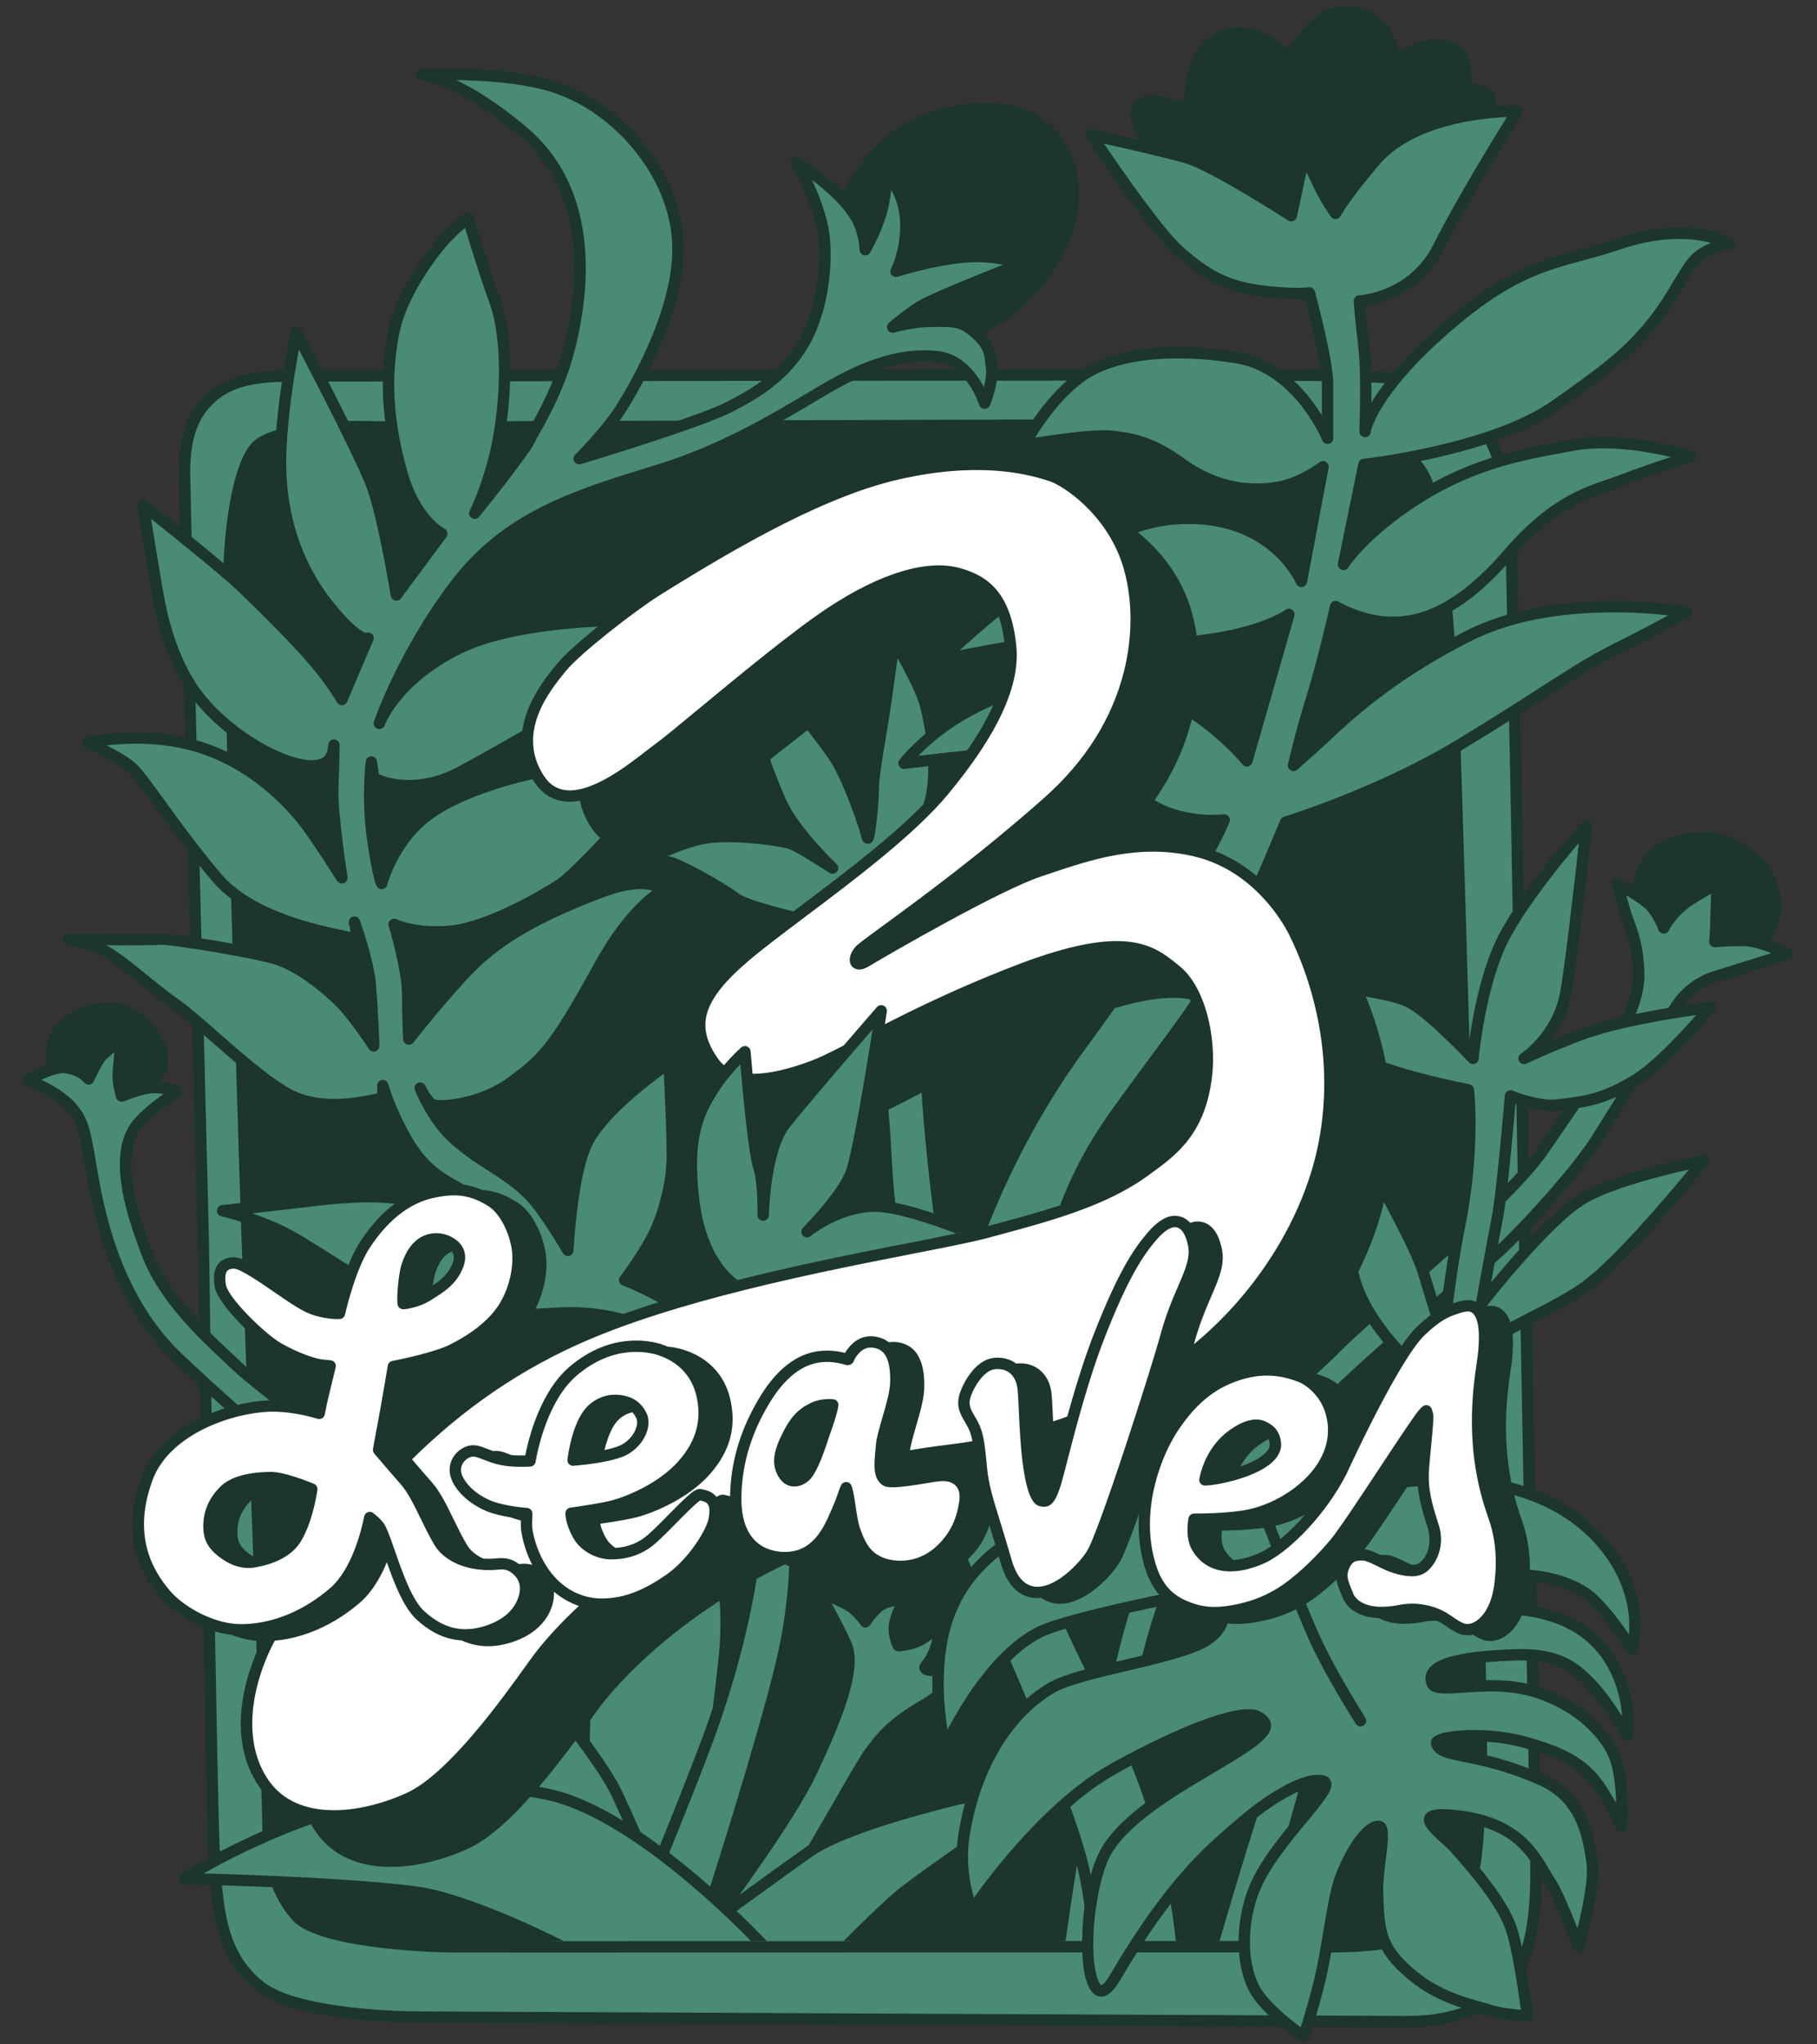
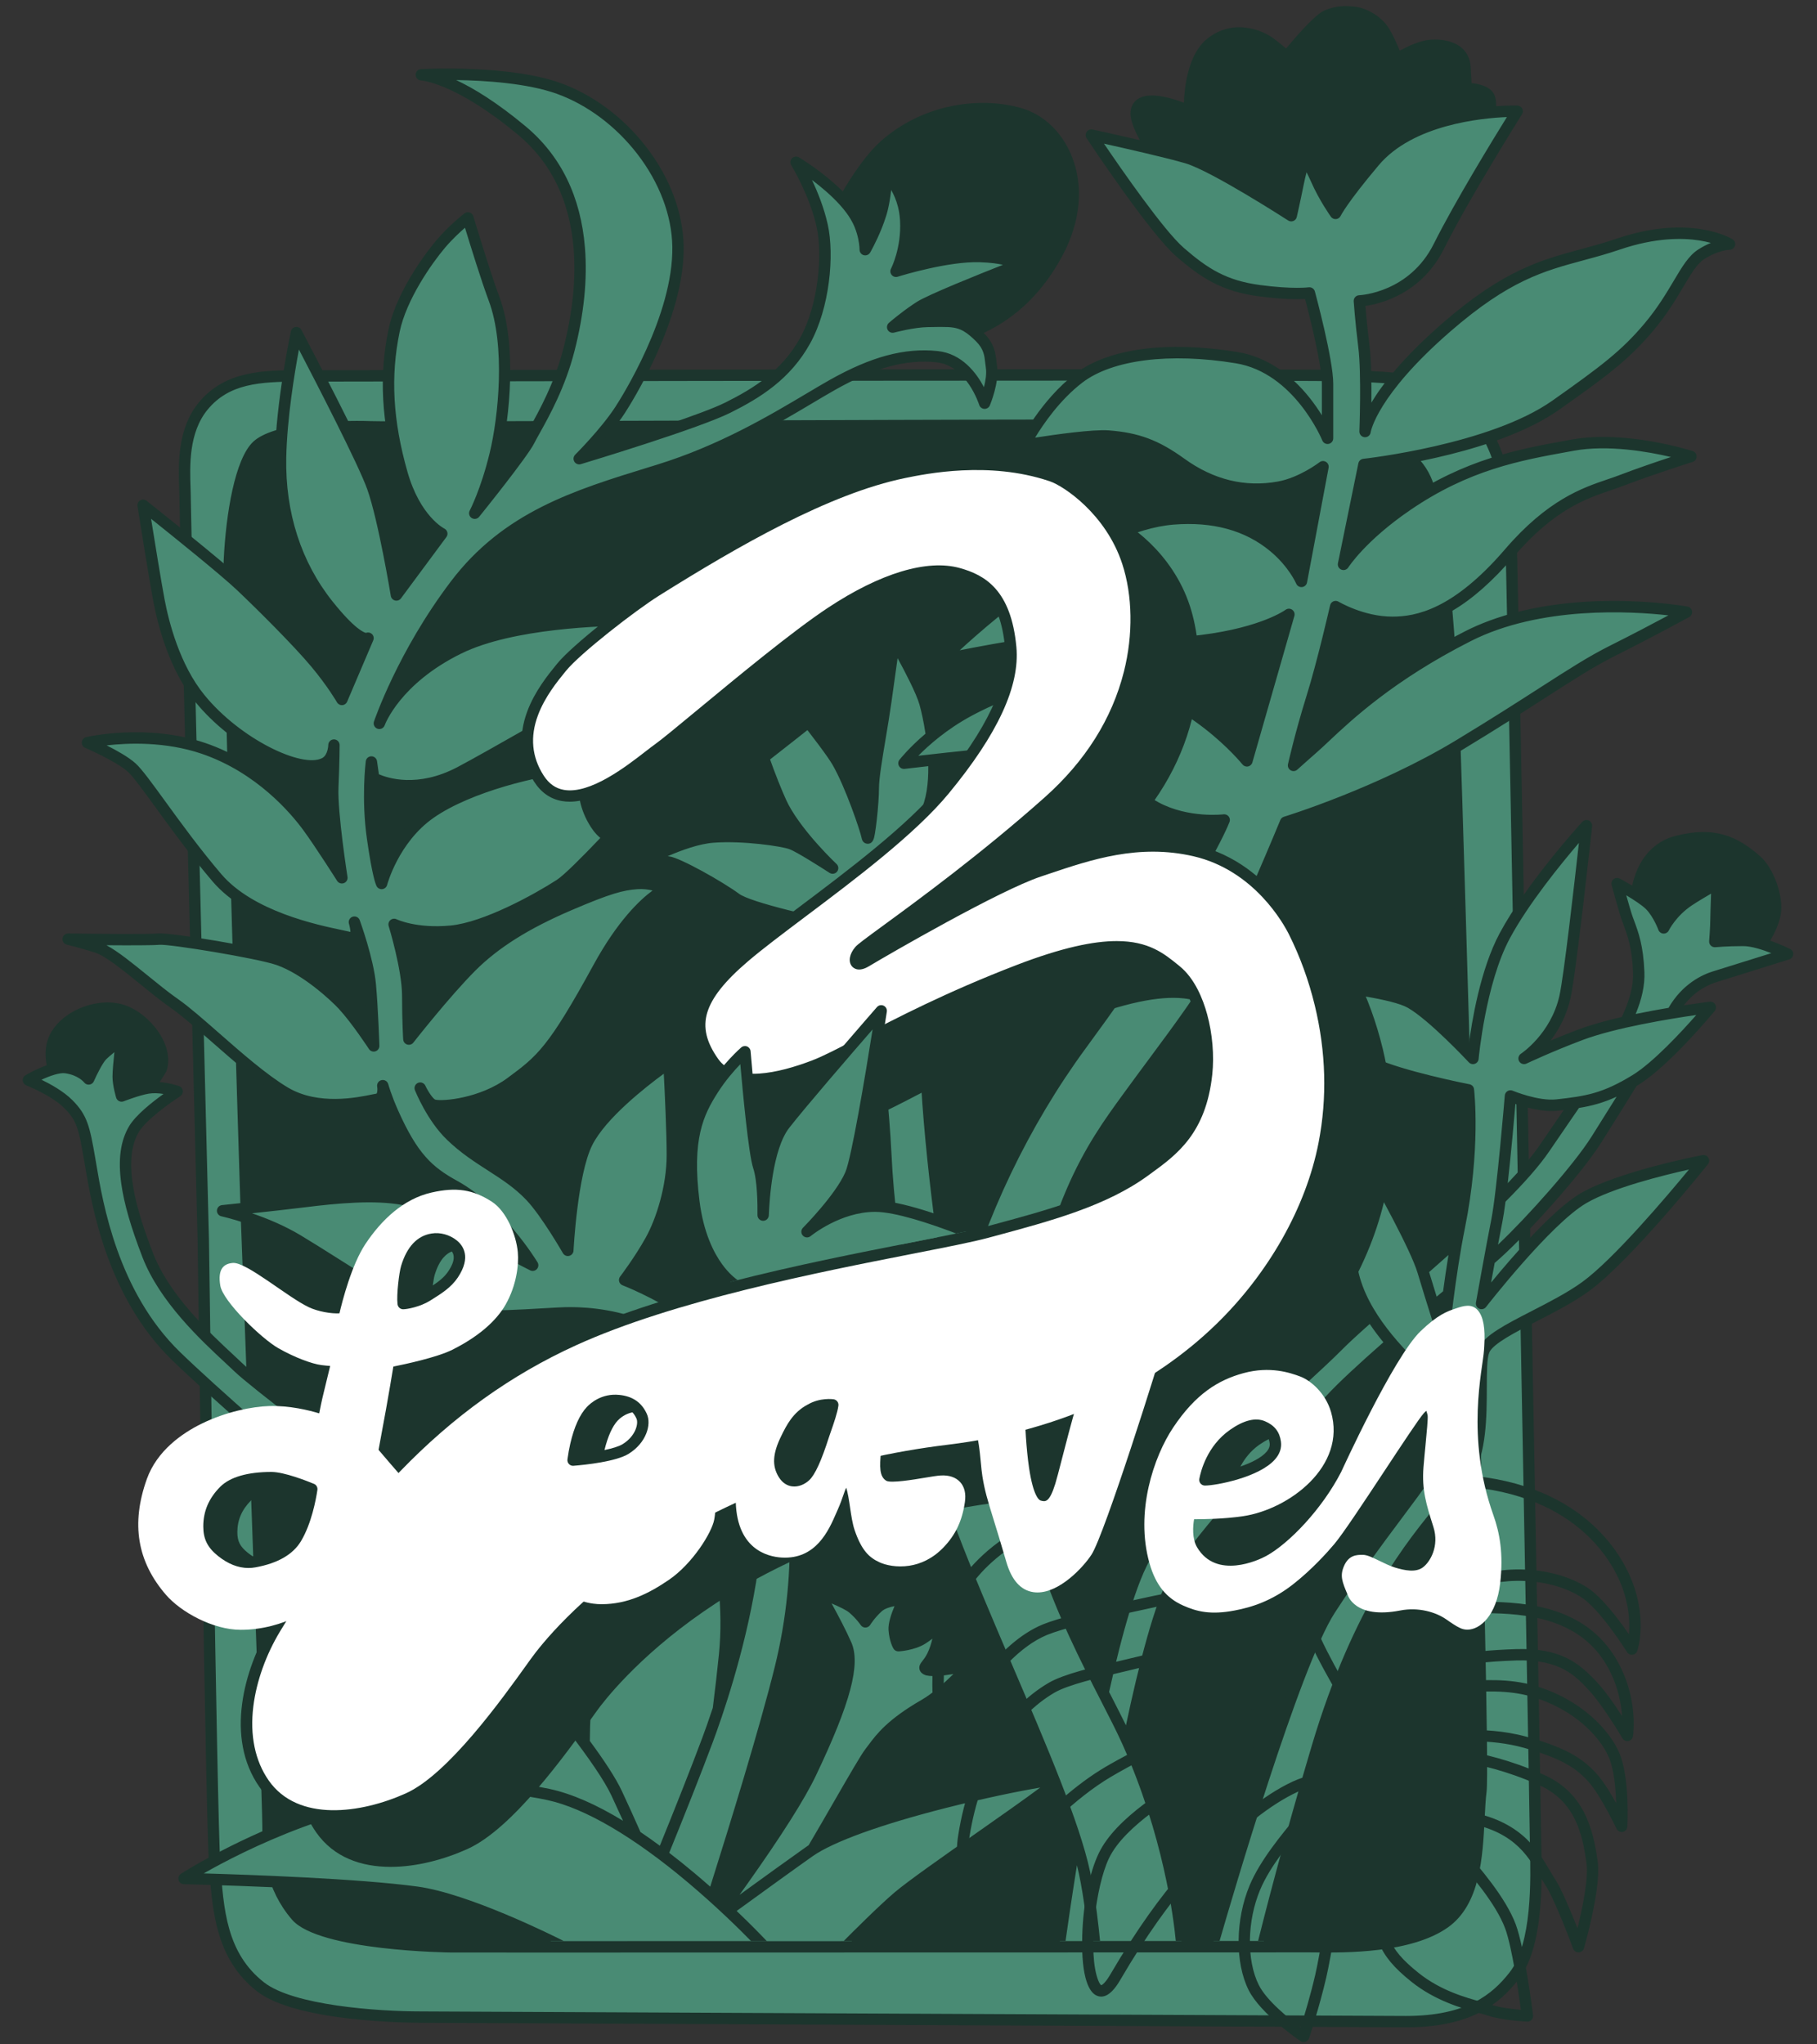
<svg xmlns="http://www.w3.org/2000/svg" data-id="Logo" viewBox="0 0 1600 1800">
  <rect x="0" y="0" width="1600" height="1800" fill="#333333" stroke="none" />
  <defs>
    <style>
      .cls-1 {
        fill: #fff;
      }

      .cls-2 {
        fill: #1c352d;
      }

      .cls-3 {
        fill: #498b74;
      }
    </style>
  </defs>
  <g id="_2_Color" data-name="2 Color">
    <g id="Frame">
      <path class="cls-2" d="m1304.09,1576.78c4.09-32.22-21.09-870.78-23.09-923.78s-9-178-23-224-76-50-103.24-53.45c-27.24-3.45-791.76,1.45-828.44.2-36.68-1.25-85.32,3.25-99.86,16.75s-22.45,59.5-24.45,100.5,15.11,580.87,15.11,580.87c0,0,18.89,505.13,18.89,534.13s5.05,55.9,25,79c19,22,109,27,136.43,27.12,27.43.12,735.57-.12,755.57-.12s85,3,119-21,28-84,32.09-116.22Z" />
      <g>
        <path id="Frame-2" data-name="Frame" class="cls-3" d="m1352,1613c0-24-19-1033-21-1122s-20-114-46-137-67-21-87.57-23-899.43,0-933.43,0-64,1-85,26.43c-21,25.43-16,62.57-16,81.57s16,653.03,16,653.03c0,0,7,505.97,10,548.97s6.46,81.87,40.5,108.43c31.5,24.57,121.64,26.57,141.5,26.57,16,0,846,4,867,4,57,0,80-21,95-40,24.55-31.1,19-103,19-127Zm-47.91-36.22c-4.09,32.22,1.91,92.22-32.09,116.22s-99,21-119,21-728.14.24-755.57.12c-27.43-.12-117.43-5.12-136.43-27.12-19.95-23.1-25-50-25-79s-18.89-534.13-18.89-534.13c0,0-17.11-539.87-15.11-580.87s9.91-87,24.45-100.5,63.18-18,99.86-16.75c36.68,1.25,801.2-3.65,828.44-.2,27.24,3.45,89.24,7.45,103.24,53.45s21,171,23,224,27.19,891.55,23.09,923.78Z" />
        <path class="cls-2" d="m1238,1785c-11.22,0-248.78-1.12-478.52-2.2-195.95-.92-381.03-1.8-388.48-1.8-11.17,0-110.15-.78-144.58-27.63-36.59-28.54-39.55-70.98-42.41-112.02-2.98-42.65-9.73-528.58-10.01-549.24-.65-25.83-16-634.26-16-653.1,0-2.69-.11-5.87-.22-9.24-.7-20.84-1.77-52.34,17.37-75.51,23.33-28.25,58.14-28.25,88.86-28.25,5.1,0,29.2-.04,66.56-.11,364.73-.68,851.46-1.41,867.35.14,3.31.32,7.32.55,11.56.78,22.24,1.24,55.86,3.12,78.84,23.45,14.12,12.49,25.19,25.03,33.34,45.66,8.84,22.37,13.39,52.54,14.35,94.98,2.35,104.81,21,1101.08,21,1122.11,0,3.09.09,7.04.21,11.61.76,31.47,2.17,90.06-20.28,118.49-16.36,20.72-40.9,41.9-98.92,41.9ZM956.58,335.11c-208.99,0-497.64.54-626.01.78-37.37.07-61.47.11-66.57.11-35.61,0-62.28,1.77-81.14,24.61-16.72,20.25-15.74,49.47-15.08,68.81.12,3.45.23,6.71.23,9.58,0,18.72,15.84,646.57,16,652.91.07,5.12,7.03,506.37,9.99,548.74,2.84,40.64,5.51,79.03,38.59,104.83,25.82,20.14,99.16,25.52,138.42,25.52,7.47,0,192.56.87,388.52,1.8,229.73,1.08,467.27,2.2,478.48,2.2,53.75,0,76.2-19.26,91.08-38.1,20.21-25.6,18.86-81.84,18.13-112.06-.11-4.63-.21-8.64-.21-11.85,0-21.02-18.64-1017.09-21-1121.89-2-89-20.43-112.24-44.31-133.37-20.39-18.03-50.67-19.72-72.77-20.96-4.35-.24-8.45-.47-11.97-.81-6.7-.65-107.42-.87-240.36-.87Zm-471.87,1384.05c-49.07,0-81.82,0-87.31-.03-1.16,0-116.38-1.28-140.19-28.85-23.24-26.9-26.22-58.1-26.22-82.27,0-28.58-18.7-528.89-18.89-533.94-.7-22.08-17.09-540.57-15.1-581.3,1.97-40.38,9.85-88.88,26.05-103.92,17.73-16.45,73.36-19.11,103.43-18.08,13.99.48,137.81.04,281.17-.46,236.41-.83,530.63-1.87,547.73.3,1.87.24,3.9.48,6.08.73,30.52,3.59,87.33,10.27,101.32,56.22,16.32,53.63,22.56,207.86,23.21,225.27,1.61,42.72,27.28,891.36,23.06,924.59h0c-.86,6.76-1.27,14.98-1.71,23.69-1.69,33.75-3.8,75.76-32.46,95.99-32.39,22.86-90.85,22.22-115.82,21.96-2.32-.03-4.36-.05-6.07-.05-3.56,0-28.86,0-68.23.02-137.56.04-447.54.13-600.06.13ZM314.59,380.55c-34.76,0-73.39,5.08-84.74,15.61-11.36,10.54-20.54,49.55-22.86,97.08-1.97,40.33,14.94,575.07,15.11,580.47.77,20.6,18.9,505.52,18.9,534.29,0,33.33,7.34,56.69,23.78,75.73,16.09,18.63,97.84,25.24,132.67,25.39,22.54.1,505.5-.05,687.32-.1,39.37-.01,64.67-.02,68.23-.02,1.74,0,3.81.02,6.17.05,24,.25,80.19.87,109.94-20.13,24.68-17.42,26.66-56.73,28.24-88.32.45-8.9.87-17.32,1.78-24.45l4.96.63-4.96-.63c4.03-31.71-21.5-879.68-23.13-922.96-.65-17.28-6.83-170.3-22.79-222.73-12.08-39.69-64.67-45.88-92.92-49.2-2.2-.26-4.27-.5-6.16-.74-16.46-2.08-322.77-1.01-546.44-.22-149.38.52-267.36.94-281.55.46-3.77-.13-7.64-.19-11.56-.19Z" />
      </g>
    </g>
    <g id="Left_Group" data-name="Left Group">
      <path class="cls-3" d="m931,1567c-16.63,0-167.16,30.61-215.3,61.25,21.29-36.05,44.57-77.92,50.3-85.25,7.51-9.61,15-23,48-42,18.77-10.81,40-35,40-35,0,0-31.68,7.16-38,4-4-2,.6-3.19,5-12,6-12,7-28,7-28,0,0-8,8-16,13-8.48,5.3-21,6-21,6,0,0-3-5-3.65-14.11s8.65-26.8,8.65-26.8c0,0-15.92.41-23,6.91s-11,13-11,13c0,0-4-6-11-12-6.53-5.6-30-14-30-14,0,0,15.91,27.54,24,46s-2.89,53.96-31,113c-14.82,31.12-51.33,83.18-76.59,117.81-3.05-2.83-6.25-5.77-9.6-8.77,17.09-53.92,45.34-145.04,59.18-201.03,23-93,12.82-178.66-4-226-27-76-133-116-133-116,0,0,13-17,23-35s19-48,19-75-3-81-3-81c0,0-56,38-72,70-13.69,27.38-17,94.86-17,94.86,0,0-19.09-33.29-33-47.86-21-22-46-30-70-53.14-16.87-16.26-27-41.86-27-41.86,0,0,6.34,13.59,12,15,8,2,42.12-.83,68-20,27-20,37-28,77-101.14,31.44-57.48,59-69,59-69,0,0-11-6-25-5s-26.28,4.55-60,19c-33,14.14-63,31.14-86,54.14s-55,63.86-55,63.86c0,0-1-14-1-38s-12-63-12-63c0,0,18,9,50,6s79-30,96-41,93-96,93-96c0,0-46-11-80-8s-94,18-127,41-43,62-43,62c0,0-3-5-8-40s-1-67-1-67l2,14.14s32,18,76-5.14c16.53-8.7,52-29,82-46s81-88,81-88c0,0-107-3-164,25s-70,66-70,66c0,0,20-60,67-122s111-80,179-101,121-57,153-75,61.57-27.97,92-24.86,42,41,42,41c0,0,8-19,6-32-1.23-7.97-.49-16.49-10-26-16-16-22.93-14.25-46-14-13,.14-31,5-31,5,0,0,11.49-9.98,24-18,12.51-8.02,85-36.14,85-36.14,0,0-2-7-32-8s-74,13-74,13c0,0,10-19,8.51-45.13-1.49-26.13-16.51-39.73-16.51-39.73,0,0-1.33,20.53-5,33-5,17-14.13,32.86-14.13,32.86,0,0,.15-15.04-8.68-29.68-15.19-25.18-52.19-47.32-52.19-47.32,0,0,16.52,26.69,23,56,6,27.14,1,72-15,101s-40,45-68,59-131,45-131,45c0,0,23-22.86,36-42.86,8.1-12.46,52-84,51-144s-49-119-105-139.14c-45.06-16.21-121-12-121-12,0,0,30.86.96,88.65,49.22,69.35,57.92,51.35,153.78,41.35,192.78s-29,68-35,80-48,64-48,64c0,0,10-18.86,18-51.86,8.33-34.35,14-97-1-137-8.35-22.26-23-71.14-23-71.14,0,0-13,10-24,23s-34.62,45.66-41,76.14c-9,43-5,84,7,126s35,52.86,35,52.86l-40,54s-11-66.86-21-94.86-67-136.14-67-136.14c0,0-13,60-14,110s14,95,42,130,35,29,35,29l-23,54s-8-14-23-32-47-50-66-68-86-71-86-71c0,0,10,63.14,14,84.14s14,59,36,86c31.78,39,89,68,110,56.86,8-4.24,8-15.86,8-15.86,0,0,0,13.86-1,36.86s8,80,8,80c0,0-19-30-30-45s-42-52-92-69-102-5-102-5c0,0,28,12,39,22s40,56,75,97,110,50,118,53,3-14,3-14c0,0,12,33,14,55s3,54,3,54c0,0-15-23-27-36-8.84-9.58-34-32-57-40-16.9-5.88-95-19-105.35-18s-79.65,0-79.65,0c0,0,9,2,25,7s46,34,69,50,65,59,97,78,74,7,81,6,5-12,5-12c0,0,2.66,9.83,9,24,17,38,30.33,51.12,54,64.14,40,22,69,70,69,70,0,0-32.73-16.38-48-27-23-16-39.1-26.05-66-31-26.9-4.95-63-1-87,2-23.72,2.97-72,8-72,8,0,0,36,7.86,66,25.86s54,35,91,55,121,9,149,9,100,6.14,146,83.14c39.92,66.81,7.63,195.72-15.45,265.71,2.1-16.7,3.96-32.84,5.45-47.71,10-100-38.35-197.7-38.35-197.7,0,0-46.65,85.7-75.02,185.59-7.51,26.45-10.3,57.78-10.33,89.54-25.38-34.29-61.98-77.52-96.52-116.8-5.13-21.14-20.06-69.34-53.78-94.63-13.02-9.77-135.61-101.3-154-119s-63-55-80-99c-17.85-46.19-27-86-12-111,8.52-14.19,38-33,38-33,0,0-14-5-26-3-8.88,1.48-23,7-23,7,0,0-3-9.93-3-17,0-9,3-33,3-33,0,0-12.88,9.88-17,14-5,5-12,21-12,21,0,0-6-8-20-10-11.59-1.66-33,11-33,11,0,0,23,9,35,21s14,20,19,49c5.48,31.81,17,115.69,76,173,34.29,33.31,111.38,100.02,169.93,150.05,4.26,28.45,12.87,74.18,29.87,132.94,8.98,31.02,26.14,64.85,45.75,97-126.52,6.95-238.55,80.02-238.55,80.02,0,0,139,3,205,12,36.92,5.03,95.36,31.99,118.4,43.15,1.71,0,182.28-.02,182.97-.02,0,0,0,0,0,0,26.67,0,54.03-.01,81.5-.02,9.26-9.25,29.51-29.28,41.13-39.11,26-22,148-103,140-103Z" />
      <path class="cls-2" d="m496.64,1709.15c45.43,0,102.84-.01,164.74-.02m0,0c4.61,0,9.24,0,13.9,0-3.43-3.63-13.01-13.63-26.61-26.59,24.12-17.52,51.31-37.2,66.82-48.14,18.18-12.82,60.02-27.96,117.82-42.64,33.19-8.43,64.48-14.84,82.68-17.86-13.23,9.89-35.75,25.69-55.02,39.21-30.15,21.15-61.32,43.02-73.19,53.07-13.64,11.54-38.49,36.41-44.85,42.82,0,0-15.8.11,14.04.11,10.16-10.09,27.16-26.73,37.27-35.29,11.53-9.76,42.51-31.49,72.48-52.52,17.76-12.46,34.54-24.23,47.18-33.43,6.84-4.98,11.83-8.74,15.26-11.51,4.79-3.87,8.26-6.66,6.98-10.69-.7-2.22-2.72-3.66-5.13-3.66-9.77,0-55.64,8.77-100.16,20.07-32.86,8.34-73.89,20.21-101.82,33.33,4.8-8.25,9.59-16.55,14.17-24.5,11.99-20.8,23.32-40.44,26.74-44.82.9-1.16,1.81-2.37,2.76-3.64,6.94-9.29,15.57-20.86,43.8-37.11,19.27-11.09,40.37-35.02,41.26-36.04,1.43-1.63,1.65-3.99.54-5.85-1.11-1.86-3.29-2.8-5.4-2.32-11.03,2.49-24.08,4.58-30.78,4.74,1.04-1.48,2.2-3.32,3.35-5.62,6.38-12.76,7.48-29.23,7.52-29.92.13-2.07-1.04-4.01-2.93-4.87-.19-.09-.39-.15-.59-.21-.06-3.12-.78-6.02-2.17-8.67-7.16-13.64-20.57-15.48-29.89-13.26-.49-.15-1.01-.23-1.53-.21-1.05.03-6.91.25-13.26,1.89-2.98-10.13-8.69-17.05-16.14-19.52-6.21-2.06-12.97-.75-18.54,3.59-3.58,2.79-6.62,7.72-9.05,14.69-7.48-3.3-14.82-5.95-16.19-6.45-1.97-.71-4.18-.11-5.52,1.5s-1.54,3.89-.49,5.7c.16.27,15.86,27.51,23.75,45.51,4.66,10.64,5.36,32.62-30.93,108.84-13.96,29.32-47.87,78.06-72.83,112.47-1.03-.94-2.06-1.88-3.11-2.84,17.22-54.43,44.77-143.53,58.31-198.28,10.68-43.19,15.08-87.45,13.07-131.55-1.64-36.14-7.76-70.71-17.22-97.33-14.41-40.57-50.7-70.8-78.6-89.01-21.81-14.24-41.65-23.41-51.27-27.51,4.67-6.47,12.73-18.12,19.53-30.37,9.77-17.59,19.63-48.35,19.63-77.43,0-26.83-2.98-80.74-3.01-81.28-.1-1.8-1.16-3.4-2.77-4.2-1.62-.8-3.54-.67-5.03.34-2.33,1.58-57.27,39.11-73.66,71.9-9.94,19.89-14.53,58.99-16.41,80.97-6.93-11.1-17.04-26.31-25.5-35.18-11.17-11.7-23.06-19.35-35.66-27.46-11.37-7.32-23.14-14.88-34.49-25.83-5.48-5.29-10.25-11.68-14.14-17.79,13.78.42,43.42-4.25,66.64-21.45,27.17-20.13,37.34-27.66,78.41-102.76,29.96-54.78,56.31-66.68,56.54-66.79,1.77-.74,2.97-2.43,3.06-4.35.1-1.92-.91-3.73-2.6-4.65-.5-.27-12.46-6.69-27.75-5.6-15.41,1.1-28.65,5.27-61.61,19.39-38.64,16.56-66.46,34.1-87.57,55.2-16.01,16.01-36.01,40.17-47.08,53.88-.2-6.22-.38-14.5-.38-24.49,0-17.4-5.93-41.84-9.53-55.08,8.81,2.41,23.42,4.9,43,3.06,38.94-3.65,95.85-40.23,98.25-41.78,17.36-11.24,90.89-93.37,94.01-96.87,1.17-1.31,1.57-3.15,1.04-4.83s-1.9-2.96-3.61-3.37c-1.91-.46-47.19-11.16-81.6-8.12-32.96,2.91-94.91,17.82-129.42,41.88-21.02,14.65-33.05,35.23-39.29,49.27-1.09-5.64-2.4-13.36-3.9-23.87-2.45-17.16-2.68-33.69-2.31-45.88,10.4,4.26,39.47,12.59,76.69-6.98,13.48-7.09,39.51-21.87,64.68-36.17,5.9-3.35,11.78-6.69,17.45-9.91,30.6-17.34,80.49-86.5,82.6-89.43,1.08-1.5,1.24-3.48.42-5.14-.82-1.66-2.49-2.73-4.34-2.78-4.42-.13-108.9-2.71-166.34,25.51-20.03,9.84-34.79,20.87-45.57,31.17,10.8-22.11,26.85-50.76,48.76-79.66,44.4-58.57,105.13-77.27,169.43-97.07l7.06-2.18c55.84-17.24,100.98-44.09,133.94-63.69,7.25-4.31,14.1-8.39,20.04-11.73,34.69-19.51,62.15-26.99,89.04-24.24,26.71,2.73,37.62,37.15,37.73,37.49.62,2.01,2.42,3.43,4.53,3.53,2.11.1,4.05-1.11,4.86-3.05.35-.83,8.52-20.47,6.33-34.7-.19-1.22-.33-2.49-.48-3.82-.78-7.03-1.76-15.78-10.93-24.95-.11-.11-.21-.21-.32-.32,29.14-13.66,52.39-36.43,69.19-67.79,16.37-30.56,19.15-62.19,7.82-89.09-8.65-20.55-24.63-35.52-43.84-41.08-18.63-5.39-40.38-6.04-61.24-1.82-23.48,4.75-45.08,15.43-62.47,30.89-12.63,11.23-24.76,29.31-33.59,44.28-16.89-16.92-37.36-29.28-38.52-29.97-1.98-1.18-4.51-.86-6.13.78-1.62,1.64-1.9,4.18-.69,6.14.16.26,16.15,26.29,22.37,54.45,5.41,24.46,1.4,68.69-14.5,97.51-16.08,29.15-41.16,44.59-65.86,56.94-20.22,10.11-81.38,29.6-112.14,39.14,7.53-8.37,16.8-19.39,23.57-29.8,5.41-8.33,52.87-83.21,51.81-146.81-.49-29.57-12.18-60.64-32.92-87.49-20.1-26.03-46.88-46.02-75.39-56.27-45.49-16.36-119.83-12.46-122.97-12.29-2.66.15-4.72,2.35-4.7,5.02.01,2.66,2.13,4.85,4.79,4.97.3.01,30.38,1.91,85.64,48.06,28.86,24.1,45.23,57.77,48.65,100.05,2.15,26.62-.85,56.11-8.94,87.65-7.89,30.77-21.54,55.27-29.7,69.91-1.99,3.57-3.71,6.66-4.93,9.1-2.79,5.59-14.82,21.62-26.57,36.75,1.97-6.23,3.99-13.31,5.9-21.2,8.1-33.4,14.46-98.22-1.18-139.93-8.19-21.84-22.75-70.33-22.89-70.82-.47-1.58-1.69-2.82-3.25-3.32-1.57-.51-3.28-.21-4.58.8-.55.42-13.55,10.48-24.77,23.73-3.49,4.13-34.34,41.39-42.08,78.35-8.54,40.79-6.29,81.59,7.09,128.4,9.16,32.05,24.61,46.97,32.6,52.82l-29.84,40.29c-3.63-20.51-11.64-62.88-19.24-84.17-10-28.01-64.95-132.36-67.29-136.79-.98-1.86-3.02-2.9-5.1-2.62-2.08.28-3.76,1.84-4.21,3.9-.13.6-13.11,61.05-14.11,110.96-1.01,50.65,13.89,96.72,43.09,133.22,13.21,16.51,23.85,26.55,31.73,29.96l-16.68,39.17c-3.94-5.93-10.07-14.58-18.3-24.45-15.92-19.11-49.18-52.11-66.4-68.43-18.94-17.95-83.59-69.12-86.34-71.29-1.62-1.28-3.85-1.43-5.63-.39-1.78,1.04-2.74,3.06-2.41,5.1.1.63,10.06,63.46,14.03,84.29,3.97,20.85,14.06,60.03,37.04,88.22,15.48,19,37.58,36.69,60.63,48.52,23.79,12.22,44.05,15.71,55.59,9.6.09-.05.18-.1.27-.15-.14,4.78-.34,10.32-.61,16.51-.61,13.97,2.29,39.57,4.78,58.28-5.84-8.89-12.62-19-17.76-26.02-11.36-15.49-43.3-53.4-94.42-70.78-50.76-17.26-102.55-5.64-104.73-5.14-2.11.49-3.66,2.27-3.86,4.43s1.02,4.19,3.01,5.04c.27.12,27.36,11.79,37.61,21.1,4.66,4.24,13.47,16.37,24.63,31.73,13.74,18.92,30.84,42.46,49.93,64.82,30.31,35.51,89.5,47.89,111.78,52.55,3.76.79,7.3,1.53,8.27,1.89,2.36.89,4.27.78,5.71.33,3.32,11.04,7.05,25.31,8.07,36.44,1.03,11.35,1.8,25.52,2.3,36.46-5.21-7.28-11.74-15.9-17.65-22.3-7.87-8.52-33.8-32.56-59.03-41.33-16.86-5.87-96.21-19.34-107.47-18.25-7.97.77-55.22.32-79.1-.02-2.54-.04-4.74,1.87-5.04,4.42s1.38,4.91,3.88,5.46c.09.02,9.03,2.03,24.59,6.89,9.22,2.88,24.99,15.69,40.24,28.08,9.25,7.51,18.8,15.27,27.39,21.25,9.07,6.31,21.59,17.29,34.85,28.93,20.15,17.68,42.99,37.71,62.45,49.27,29.95,17.78,66.88,10.19,80.78,7.32,1.51-.31,2.82-.58,3.48-.67,1.58-.23,3.02-.76,4.27-1.58,1.22,3.16,2.7,6.75,4.46,10.67,17.96,40.15,32.42,53.42,56.15,66.48,23.88,13.13,43.95,36.2,55.76,51.83-10.03-5.39-22-12.11-29.5-17.32-22.8-15.86-39.85-26.65-67.95-31.81-25.99-4.78-59.33-1.69-88.52,1.96-23.4,2.92-71.42,7.94-71.9,7.99-2.44.25-4.34,2.24-4.47,4.69-.14,2.45,1.53,4.64,3.92,5.16.35.08,35.58,7.92,64.5,25.26,10.41,6.25,20.31,12.51,29.89,18.57,18.22,11.52,37.05,23.43,61.3,36.54,30.32,16.39,88.48,12.96,126.97,10.7,9.96-.59,18.56-1.09,24.41-1.09,34.92,0,99.76,10.48,141.71,80.7,19.2,32.14,23.25,82.82,12.05,150.62-3.28,19.84-7.54,39.11-12.08,56.83,3.37-49.5-6.83-97.5-16.3-129.78-10.84-36.92-22.74-61.15-23.24-62.16-.83-1.67-2.52-2.75-4.38-2.78-1.85-.03-3.6.97-4.49,2.61-.47.86-47.24,87.34-75.44,186.61-6.03,21.25-9.48,46.72-10.34,76.18-24.56-32.05-56.62-69.82-87.15-104.56-1.85-7.42-4.78-17.68-9.16-29.07-7.99-20.8-22.49-49.32-46.17-67.08l-3.6-2.7c-85.7-64.17-138.95-105.33-149.93-115.9-2.4-2.31-5.16-4.88-8.35-7.84-20.96-19.48-56.05-52.1-70.45-89.36-13.92-36.04-27.91-80.73-12.38-106.63,6.48-10.8,28.47-26.3,36.4-31.36,1.61-1.03,2.49-2.88,2.28-4.78-.21-1.9-1.49-3.51-3.29-4.15-.44-.16-8.05-2.83-17.12-3.57,3.47-5.17,5.58-8.88,5.8-9.26.17-.3.31-.62.42-.95,6.92-21.92-14.07-49.22-36.06-57.21-21.96-7.98-52.3,2.46-64.93,22.34-6.58,10.36-6.38,21.74-4.66,30.29-9.09,3.22-17.25,7.94-18.66,8.77-1.65.97-2.59,2.8-2.44,4.71.15,1.91,1.38,3.56,3.16,4.26.22.09,22.18,8.77,33.29,19.88s12.61,17.31,17.61,46.31c.27,1.58.56,3.29.87,5.11,5.79,34.42,19.34,115.03,76.58,170.62,33.62,32.66,107.64,96.82,168.79,149.08,4.41,28.88,13.07,74.27,29.69,131.7,7.72,26.66,21.8,57.18,42.01,91.18-8.42.65-16.95,1.57-25.58,2.81-33.44,4.79-68.46,13.97-104.08,27.29-60.6,22.65-102.65,49.89-103.07,50.16-1.84,1.2-2.68,3.45-2.08,5.56.6,2.11,2.51,3.58,4.7,3.63,1.39.03,139.47,3.1,204.43,11.96,31.77,4.33,80.64,25.64,107.43,38.2,7.23,0,14.88,0,22.89,0m221.87-146c30.48-64.01,39.48-97.95,31.07-117.16-4.74-10.83-12.01-24.51-17.36-34.23,6.62,2.81,13.02,5.89,15.53,8.03,6.34,5.43,10.06,10.93,10.09,10.98.95,1.42,2.56,2.3,4.27,2.23,1.71-.04,3.28-.95,4.17-2.42.04-.06,3.63-5.95,10.1-11.9,2.52-2.31,7.06-3.73,11.27-4.56-2.71,6.38-5.71,15.01-5.28,21.12.71,10.01,3.98,15.71,4.35,16.33.96,1.59,2.71,2.51,4.57,2.42.56-.03,13.91-.84,23.37-6.75,2.17-1.35,4.32-2.9,6.32-4.46-.98,4.23-2.4,8.88-4.45,12.98-1.53,3.07-3.05,5.03-4.28,6.6-1.56,2.01-3.33,4.3-2.63,7.37.68,3,3.29,4.31,4.15,4.73,4.47,2.23,15.58,1.16,25.73-.52-7.65,7.55-18.25,17.1-27.99,22.71-30.01,17.28-39.73,30.29-46.82,39.79-.9,1.21-1.76,2.36-2.62,3.46-3.85,4.93-14.3,23.05-27.53,45.98-7.26,12.59-15.02,26.05-22.53,38.78-.79.52-1.55,1.03-2.28,1.55-13.77,9.71-36.74,26.3-58.59,42.16,2.19-3.04,4.41-6.16,6.67-9.34,30.34-42.75,50.77-75.01,60.72-95.91Zm-52.89-169.33c11.6-70.21,7.11-123.16-13.33-157.38-44.48-74.46-113.26-85.58-150.29-85.58-6.15,0-14.88.51-25,1.11-35.08,2.07-93.81,5.53-121.63-9.51-23.95-12.95-42.64-24.77-60.71-36.2-9.63-6.09-19.58-12.39-30.09-18.69-14.45-8.67-30.1-15.01-42.69-19.3,15.42-1.67,34.45-3.78,46.74-5.31,28.43-3.55,60.83-6.58,85.48-2.04,26.19,4.82,41.67,14.62,64.05,30.19,15.39,10.71,47.27,26.69,48.62,27.37,1.99,1,4.4.56,5.91-1.08,1.51-1.64,1.76-4.07.61-5.98-1.21-2.01-30.16-49.41-70.87-71.79-22.19-12.21-34.95-24.03-51.85-61.8-6.08-13.59-8.71-23.17-8.74-23.27-.7-2.58-3.3-4.14-5.91-3.56-2.61.58-4.3,3.11-3.84,5.75.45,2.59.06,5.65-.56,6.12,0,0-.06.03-.22.06-.96.14-2.27.41-4.08.78-12.86,2.65-47.04,9.68-73.66-6.13-18.67-11.08-41.14-30.8-60.96-48.19-13.48-11.82-26.21-22.99-35.73-29.62-8.28-5.76-17.7-13.41-26.8-20.8-13.37-10.86-26.15-21.25-36.39-26.73,19.36.14,40.88.16,46.46-.38,8.86-.85,86.53,11.94,103.23,17.75,23.17,8.06,48.07,31.2,54.97,38.67,11.57,12.54,26.34,35.11,26.49,35.34,1.23,1.88,3.55,2.71,5.69,2.04,2.14-.67,3.57-2.69,3.5-4.93,0-.32-1.03-32.4-3.02-54.3-2.04-22.39-13.78-54.88-14.28-56.26-.92-2.54-3.69-3.89-6.26-3.04-2.57.84-4,3.57-3.24,6.16.71,2.41,1.21,5.26,1.33,7.24-1.67-.42-4.02-.92-7.51-1.65-21.37-4.47-78.12-16.34-106.22-49.25-18.83-22.06-35.8-45.43-49.44-64.2-11.94-16.44-20.57-28.32-26-33.25-6.07-5.52-16.68-11.46-25.51-15.91,18.81-2.16,51.73-3.47,83.53,7.34,48.43,16.47,78.78,52.5,89.58,67.22,10.77,14.69,29.62,44.42,29.81,44.72,1.27,2,3.77,2.84,5.99,2,2.22-.84,3.54-3.12,3.17-5.46-.09-.56-8.91-56.77-7.94-79,.99-22.84,1-36.94,1-37.08v-.02h0v-.02c-.02-2.75-2.25-4.97-5-4.97-2.75,0-4.98,2.22-5,4.97h0c0,.09-.22,8.76-5.34,11.47-17.45,9.26-71.95-16.54-103.78-55.6-21.58-26.49-31.17-63.86-34.96-83.78-2.84-14.92-8.81-51.71-11.94-71.27,19.42,15.5,61.39,49.25,75.59,62.7,17.06,16.16,49.95,48.79,65.6,67.57,14.5,17.4,22.42,31.15,22.5,31.28.94,1.65,2.74,2.61,4.63,2.51,1.9-.11,3.56-1.29,4.31-3.03l23-54c.91-2.14.23-4.62-1.64-5.99-1.42-1.04-3.24-1.24-4.81-.61-1.48-.29-9.63-2.96-29.24-27.48-27.73-34.66-41.87-78.5-40.91-126.78.69-34.65,7.31-74.62,11.15-95.21,15.27,29.29,52.39,101.22,60.14,122.93,9.73,27.25,20.67,93.33,20.77,93.99.33,1.98,1.81,3.58,3.76,4.05,1.95.48,4-.27,5.19-1.88l40-54c.88-1.19,1.18-2.72.82-4.17-.35-1.44-1.34-2.66-2.68-3.31-.21-.1-21.23-10.78-32.36-49.73-12.91-45.18-15.11-84.46-6.91-123.6,5.87-28.06,27.86-59.68,39.92-73.93,6.1-7.21,12.92-13.53,17.58-17.58,4.41,14.48,14.45,46.98,20.92,64.24,14.85,39.6,8.63,101.87.82,134.07-7.73,31.9-17.46,50.51-17.56,50.7-1.21,2.28-.49,5.1,1.66,6.52,2.15,1.42,5.03.97,6.64-1.03,1.73-2.14,42.41-52.56,48.58-64.91,1.12-2.24,2.79-5.23,4.72-8.7,8.39-15.06,22.44-40.27,30.65-72.29,8.36-32.61,11.46-63.21,9.22-90.94-3.64-45.06-21.21-81.03-52.21-106.92-25.62-21.4-46.14-33.71-61.23-40.79,25.83.4,62.76,2.79,88.68,12.11,26.74,9.62,51.91,28.43,70.86,52.97,19.43,25.16,30.38,54.12,30.83,81.54,1.01,60.62-44.95,133.12-50.19,141.19-12.55,19.31-35.11,41.81-35.33,42.04-1.63,1.62-1.94,4.13-.77,6.11s3.54,2.89,5.74,2.23c4.22-1.27,103.73-31.28,131.8-45.32,26.15-13.07,52.74-29.52,70.14-61.06,17.25-31.27,21.43-77.69,15.5-104.5-3.27-14.8-8.95-28.81-13.92-39.31,7.73,5.79,16.87,13.39,24.45,21.79.36.4.71.79,1.05,1.19.23.26.45.52.67.78.34.4.69.8,1.02,1.2.45.55.9,1.09,1.34,1.64.27.34.53.68.79,1.01.3.39.6.79.9,1.18.21.28.41.55.61.83.47.65.92,1.3,1.36,1.95.13.19.26.38.38.58.47.71.93,1.43,1.37,2.15.74,1.23,1.42,2.47,2.03,3.7.41.82.79,1.64,1.14,2.45.18.41.35.81.51,1.21,2.91,7.14,3.84,13.64,4.14,17.09.14,1.61.14,2.56.14,2.59-.01,1.27.47,2.45,1.27,3.35.63.71,1.45,1.26,2.42,1.52.16.04.31.06.47.09.39.07.79.1,1.18.08,1.63-.11,3.15-1.02,4-2.5.05-.08.23-.41.53-.94,1.99-3.6,9.06-16.81,13.57-31.38.17-.54.33-1.08.49-1.62.23-.79.46-1.61.67-2.45.01-.06.03-.11.04-.17.2-.79.39-1.59.58-2.41.03-.11.05-.23.07-.34.17-.77.34-1.54.49-2.33.03-.14.05-.29.08-.44.15-.76.29-1.53.43-2.29.02-.11.04-.23.06-.34.14-.8.28-1.61.41-2.41,0-.05.02-.11.02-.16.14-.86.27-1.72.39-2.57.02-.11.03-.21.04-.32.11-.79.23-1.58.33-2.35.03-.2.05-.39.08-.59.09-.66.17-1.32.25-1.95,2.19,3.82,4.42,8.76,5.95,14.77,0,0,0,0,0,0,.22.87.42,1.78.61,2.7.09.44.18.88.26,1.33.08.44.16.89.23,1.35.14.88.27,1.76.37,2.65.03.26.06.52.08.78.11,1.05.21,2.1.27,3.16,1.39,24.31-7.85,42.34-7.94,42.51-.12.22-.22.45-.3.69-.16.47-.25.96-.27,1.44-.05,1.22.35,2.44,1.16,3.41,1.3,1.56,3.42,2.17,5.35,1.55.02,0,.11-.04.27-.08,3.65-1.13,44.48-13.6,72.05-12.68,9.65.32,16.05,1.28,20.26,2.3-20.54,8.1-65.77,26.22-75.79,32.63-1.19.76-2.36,1.54-3.52,2.32-10.81,7.31-19.97,15.17-20.98,16.05-.04.03-.06.05-.08.07-.44.38-.8.83-1.07,1.31-.82,1.46-.88,3.27-.06,4.81,1.04,1.96,3.24,2.97,5.39,2.54.11-.02.22-.03.33-.06.17-.05,17.55-4.7,29.75-4.83,2.1-.02,4.07-.06,5.92-.09.91-.02,1.78-.03,2.63-.04.08,0,.16,0,.23,0,.3,0,.59,0,.88-.01.23,0,.45,0,.68,0,.2,0,.4,0,.6,0,.35,0,.7,0,1.04,0,.08,0,.16,0,.23,0,8.01-.03,13.22.46,18.62,3.38,0,0,.02,0,.03.01.22.12.45.25.67.38,1.73,1.01,3.5,2.28,5.42,3.88.03.03.07.04.1.07,1.67,1.4,3.44,3.04,5.38,4.98,6.69,6.69,7.33,12.39,8.06,18.99.15,1.38.31,2.8.53,4.23.79,5.16-.27,11.59-1.68,17.11-6.5-12.38-19.31-29.64-40.87-31.84-29.07-2.97-58.36,4.89-94.96,25.48-6.04,3.4-12.94,7.5-20.25,11.85-32.53,19.35-77.08,45.84-131.78,62.73l-7.05,2.17c-65.88,20.29-128.11,39.45-174.46,100.58-46.96,61.94-67.56,122.83-67.76,123.44-.87,2.61.53,5.42,3.13,6.31,2.6.89,5.43-.5,6.34-3.09.13-.36,13.28-36.52,67.48-63.15,45.34-22.27,124.48-24.5,151.94-24.57-14.1,18.78-50.7,65.75-73.61,78.73-5.68,3.22-11.56,6.56-17.46,9.91-25.11,14.26-51.07,29-64.4,36.01-35.1,18.46-61.57,9.53-69.09,6.23l-1.63-11.51c-.35-2.48-2.47-4.3-4.99-4.3-2.51.02-4.61,1.89-4.92,4.38-.17,1.33-4.02,33.07,1.01,68.33,4.77,33.4,7.84,40.49,8.66,41.87,1.04,1.73,3.01,2.66,5,2.37,1.99-.29,3.62-1.75,4.13-3.7.1-.37,10.01-37.53,41.02-59.15,33.01-23,92.72-37.31,124.58-40.12,24.31-2.14,55.43,3.17,70.07,6.1-24.25,26.89-73.83,80.7-86.23,88.72-19.65,12.71-64.53,37.48-93.75,40.22-29.96,2.81-47.14-5.42-47.3-5.49-1.79-.9-3.94-.64-5.47.66-1.53,1.29-2.14,3.37-1.55,5.29.12.38,11.78,38.55,11.78,61.53s.97,37.78,1.01,38.36c.15,2.06,1.55,3.82,3.53,4.43,1.98.6,4.12-.07,5.4-1.7.32-.41,32.08-40.89,54.6-63.41,20.18-20.18,47-37.04,84.43-53.08,34.82-14.92,45.73-17.7,58.39-18.61,4.96-.35,9.55.29,13.24,1.19-11.14,8.17-30.78,26.64-51.99,65.42-40.02,73.17-49.7,80.35-75.59,99.52-24.4,18.07-57.21,20.82-63.79,19.17-1.81-.62-6.04-6.58-8.71-12.27-1.14-2.45-4.03-3.55-6.51-2.48-2.48,1.07-3.67,3.92-2.67,6.43.43,1.09,10.73,26.8,28.18,43.62,12.06,11.63,24.24,19.46,36.02,27.04,12.08,7.77,23.49,15.11,33.83,25.95,13.33,13.96,32.09,46.57,32.28,46.9,1.1,1.93,3.35,2.89,5.51,2.37,2.16-.52,3.72-2.4,3.83-4.62.03-.66,3.41-66.73,16.48-92.87,11.85-23.7,47.51-51.52,63.01-62.88.85,16.54,2.51,51.72,2.51,71.64,0,27.29-9.23,56.11-18.37,72.57-9.7,17.45-22.47,34.22-22.6,34.39-.96,1.26-1.27,2.89-.83,4.41.43,1.52,1.56,2.75,3.04,3.3,1.04.39,104.16,40.1,130.06,113,9.14,25.71,15.05,59.25,16.65,94.43,1.96,43.14-2.34,86.44-12.79,128.69-13.13,53.09-39.54,138.77-56.78,193.36-4.18-3.69-8.53-7.44-13.03-11.23-7.87-6.62-15.56-12.81-23.09-18.59,13.41-33.04,27.99-69.62,38.42-97.59,8-21.43,27.7-77.97,37.94-139.93Zm-136.19,52.44c22.63-79.66,57.35-151.01,69.89-175.54,11.39,26.45,41.69,105.89,33.7,185.78-1.47,14.67-3.31,30.63-5.39,47.16-3.74,11.31-7.02,20.43-9.32,26.59-10.15,27.19-24.22,62.55-37.32,94.85-5.8-4.28-11.49-8.32-17.07-12.08-5.39-12.2-10.93-24.47-16.4-36.14-5.24-11.19-15.23-26.44-28.18-44.04.16-34.2,3.52-63.47,10.09-86.58Zm-210.44-139.84c-1.93.84-3.13,2.8-3,4.91.01.21.49,7.3,2.19,20.38-59.22-50.7-127.82-110.32-159.7-141.28-54.89-53.31-68.06-131.65-73.68-165.11-.31-1.84-.6-3.56-.87-5.15-4.95-28.73-7.15-38.45-20.39-51.69-7.57-7.57-18.95-13.89-27.04-17.82,7.37-3.41,15.9-6.4,20.8-5.7,11.56,1.65,16.53,7.83,16.71,8.05,1.07,1.42,2.81,2.17,4.58,1.97,1.77-.21,3.29-1.33,4-2.96,2.56-5.85,7.8-16.31,10.96-19.47,1.43-1.43,4.19-3.77,7.12-6.15-.8,7.5-1.65,16.63-1.65,21.61,0,7.72,3.08,18.01,3.21,18.45.4,1.33,1.35,2.44,2.6,3.05,1.25.61,2.71.67,4.01.16.14-.05,13.75-5.35,22-6.73,4.33-.72,9.04-.39,13.1.26-9.74,6.97-24.32,18.41-30.21,28.24-7.7,12.83-9.98,29.45-6.98,50.82,2.46,17.57,8.38,38.08,18.6,64.55,15.23,39.41,51.37,73,72.97,93.08,3.16,2.94,5.89,5.47,8.23,7.72,14.45,13.91,90.02,71.14,150.87,116.7l3.6,2.69c23.57,17.68,37.7,47.51,45.57,70.33-42.46-47.73-78.56-86.16-81.94-89.75-1.45-1.54-3.7-2-5.63-1.16Zm40.61,169.18c-19.44-67.16-28.82-121.5-32.24-150.43,39.81,42.86,185.71,201.77,211.11,255.96,3.36,7.17,6.75,14.56,10.11,22.03-23.74-14.48-45.31-23.88-64.52-28.04-25.33-5.49-52.37-7.57-80.73-6.26-21.16-35.07-36.03-66.68-43.72-93.26Zm136.8,233.41c-10.22-5.17-84.01-41.86-128.73-47.95-51.71-7.05-148.96-10.46-188.35-11.59,17.1-9.76,48.06-26.08,86.74-40.52,54.77-20.45,136.68-41.22,215.88-24.05,33.12,7.18,75.96,32.29,123.87,72.62,24.65,20.75,44.87,40.67,55.47,51.5m0,0h-164.88" />
    </g>
    <g>
      <path class="cls-3" d="m1510,860c13-4,64-20,64-20,0,0-24-12-39-12s-25,1-25,1c0,0,1-13,1-19,0-4.39,1-32,1-32,0,0-16,9-25,15-15.27,10.18-22,24-22,24,0,0-4.54-12.43-12-20s-29-19-29-19c0,0,6.58,24.35,9,31,4,11,9,22,10,47,.54,13.38-3.53,27.57-11.34,43.78-14.31,3.22-28.35,6.98-39.66,11.22-27.25,10.22-50,21-50,21,0,0,27.8-17.92,36-54,5-22,19-151,19-151,0,0-48.4,53.01-72,97-22,41-28,108-28,108,0,0-34.98-37.62-55-49-20.02-11.38-98.88-18.02-98.88-18.02,0,0,42.88,54.02,58.88,67.02s90.98,27.65,90.98,27.65c0,0,6.02,51.35-8,120.84-.74,3.65-1.45,7.38-2.14,11.14-9.99,9.05-20.17,18.04-30.13,26.77-8.72-27.56-54.72-107.11-54.72-107.11,0,0-17,59.7-7.13,107.96,2.84,13.86,8.85,26.92,16.31,38.87-12,10.58-22.15,19.77-29.18,26.87-35,35.3-117,101-168,183-13.57,21.82-26.94,69.33-38.65,122.37-34.68-67.8-84.6-168.84-69.35-276.37,21.9-154.47,60-205,92-249s60-79,83-119c16.76-29.14,55-122,55-122,0,0,82-25,153-68s103-67,135-83,65-34,65-34c0,0-111-20-192,21s-118.16,82.39-136,98c-8,7-18,16-18,16,0,0,6-27,16-59s21.09-80.88,21.09-80.88c0,0,22.91,13.88,49.91,13.88s60-11,103-61,75.64-55.02,99-64c26-10,61-21,61-21,0,0-57.63-18.43-104-10-44,8-91.32,15.65-146,53-41,28-56,52-56,52l18-88s112-12,168.87-52.14c41.95-29.61,61.13-43.86,82.13-68.86,24.62-29.31,32-55,46-64s25-9,25-9c0,0-34.74-21.52-98.02,0-49.98,17-82.98,14-150.98,73s-72,92-72,92c0,0,2-51-1-75-2.88-23.08-4-40-4-40,0,0,47-2,70-48s69-119,69-119c0,0-86.47-2.36-125.79,44.32-29.21,34.68-34.21,45.68-34.21,45.68,0,0-10-14-17-30-4.88-11.15-10-19-10-19,0,0-3.42,10.1-6,23-3,15-6,28-6,28,0,0-68-44-92-51s-84-20-84-20c0,0,55,83,78,103s40,30,70,34,44,2,44,2c0,0,16,59,16,80v48s-25-62-80-71-109-5-139,18-48,59-48,59c0,0,55.7-9.41,74-8,26,2,42.46,8.44,64,24,18,13,47,28,86,21,20.55-3.69,39-18,39-18l-19,101s-26-62-113-55-204,124-204,124c0,0,104-22,129-18,20.76,3.32,46,8,101,1s76-23,76-23l-37,129s-48.94-61.48-123-73c-45-7-96,15-122,29-12.98,6.99-23.93,14.82-32.66,22.02-1.76-12.61-4.23-23.26-5.86-29.04-4.52-16.02-26.97-54.98-26.97-54.98,0,0-3.51,25-7.51,53.65s-11,62.03-11,76.35-4,50-5.35,43-14.65-46-26.14-66.02c-11.49-20.02-83.51-106.98-83.51-106.98,0,0-1,36,7,67s23.69,70.16,28.98,79.98c14.02,26.02,43.21,53.33,43.21,53.33,0,0-28.19-18.32-36.19-21.32s-43-8-69.15-6-61.82,21.98-61.82,21.98c0,0,14.97-.98,22.76,0,7.8.98,44.2,21.02,59.06,32,14.85,10.98,107.15,29.02,107.15,29.02,0,0,16,53.26,16,71,0,25,7.07,84.1,9,125,4.82,101.89,30.02,191.45,45.25,237.37-1.5,36.76,2.57,69.81,12.75,96.63,33.03,87.04,86.09,197.58,108.92,269.43-7.09,42.81-11.99,77.26-13.7,89.63,14.39,0,28.38,0,41.92-.01,23.36,0,45.28-.01,65.22-.02-1.78-19.52-10.54-92.41-46.93-174.07,10.33-51.7,27.3-123.17,41.49-145.45,35-54.96,111.24-129.29,136.08-156.52,11.42-12.52,31.97-31.27,54.14-50.62,15.23,17.88,31.13,31.72,38.51,39.94,14.65,16.32,3.35,46.68,0,61.6-3.35,14.92-49.65,67.08-92.57,133.52-32.03,49.58-92.25,256.31-102.4,291.58,5.59,0,10.96,0,16.09,0,10.42,0,19.85,0,28.16,0,4.75-18.99,22.41-88.46,47.07-171.01,47.5-159,112-206,131.65-239.13,19.65-33.13,8.35-93.87,15.11-109.93s58.03-33.4,89.25-55.94c36-26,104-111,104-111,0,0-73,14-105.68,33.06-32.68,19.06-89.77,92.72-89.77,92.72,0,0,3.32-18.66,6.94-38.35.17-.14.35-.29.52-.43,23.55-19.74,75-76,93.43-105.16,8.35-13.21,20.33-32.27,31.98-51.27.85-.51,1.72-1.03,2.59-1.56,26.71-16.35,66-64,66-64,0,0-14.22,1.73-33.56,4.94,11.23-20.9,27.94-28.98,37.56-31.94Zm-694.52,82.45c-3.52-81.55-27.97-170.13-27.97-170.13,0,0,11.49-25.32,26.97-54.67,6.98-13.23,8.57-31.31,7.82-48.66,29.43-3.28,75.86-8.18,97.7-8.99,27-1,70.62,36.33,98,51,28,15,60,11,60,11,0,0-20.81,55-125.91,198-52.95,72.05-91.14,155.23-111.16,232.85-4.59-10.67-21.95-129.21-25.46-210.4Zm455.49,234.58s-3.72-11.58-8.44-26.68c4.43-3.74,8.75-7.37,12.9-10.85-2.87,21.54-4.46,37.53-4.46,37.53Zm89.04-166.03c-8.88,13.06-22.74,28.44-39.05,44.69,4.42-34.44,9.05-90.69,9.05-90.69,0,0,23.64,9.93,41,8,5.99-.67,11.4-1.31,16.48-2.1-8.43,12.3-17.62,25.6-27.48,40.1Z" />
      <path class="cls-2" d="m1576.24,835.53c-.56-.28-8.1-4.02-17.43-7.34,3.81-6.43,7.64-14.39,9.11-22.26,3.26-17.39-6.78-42.05-17.59-51.66-19.83-17.63-40.28-27.45-75.6-18.1-11.39,3.01-30.61,12.7-37.49,43.58-5.75-3.43-10.47-5.94-10.89-6.17-1.76-.93-3.91-.73-5.46.51-1.56,1.24-2.23,3.29-1.71,5.21.27,1,6.67,24.64,9.13,31.4.4,1.09.8,2.18,1.21,3.28,3.75,10.06,7.62,20.46,8.49,42.21.47,11.81-3.09,24.66-9.87,39.24-13.64,3.14-26.95,6.78-37.89,10.88-8.98,3.37-17.5,6.81-24.9,9.91,7.02-9.16,13.98-21.51,17.53-37.12,5.01-22.03,18.52-146.29,19.09-151.57.23-2.15-.94-4.21-2.91-5.1-1.97-.89-4.29-.41-5.75,1.19-1.99,2.18-49.09,53.98-72.71,98.01-17.15,31.96-24.7,78.37-27.36,99.19-11.52-11.8-33.83-33.69-48.76-42.17-20.73-11.79-97.67-18.38-100.93-18.65-1.99-.17-3.88.86-4.83,2.62-.94,1.76-.75,3.91.49,5.47,1.76,2.22,43.41,54.6,59.64,67.79,14.96,12.15,72.99,24.59,89.5,27.94,1.01,12.75,3.34,58.15-8.26,115.68-.63,3.13-1.25,6.33-1.84,9.55-7.73,6.98-15.55,13.93-23.32,20.76-12.7-31.93-50.82-97.97-52.59-101.03-1-1.74-2.96-2.7-4.94-2.46-1.99.25-3.64,1.66-4.19,3.59-.71,2.49-17.22,61.44-7.22,110.33,2.68,13.12,8.05,25.49,14.76,36.89-10.72,9.49-19.78,17.76-26.29,24.32-7.8,7.86-17.95,17.25-29.71,28.13-39.46,36.49-99.1,91.63-138.98,155.75-11.44,18.39-23.57,55.38-36.24,110.36-33.93-67.13-76.7-161.31-62.56-261.02,21.41-151.01,57.69-200.86,89.7-244.85l1.39-1.91c7.5-10.32,14.8-20.15,21.85-29.67,23.45-31.62,43.7-58.93,61.44-89.78,15.5-26.96,48.41-105.96,54.39-120.43,13.8-4.41,87.71-28.94,151.86-67.79,30.63-18.55,54.27-33.73,73.26-45.93,25.2-16.19,43.41-27.88,61.39-36.87,31.71-15.86,64.83-33.9,65.16-34.08,1.86-1.02,2.88-3.1,2.54-5.19s-1.96-3.75-4.05-4.12c-1.14-.2-27.94-4.96-65.09-4.96-.48,0-.96,0-1.43,0-63.59.21-105.04,14.48-128.62,26.41-69.14,34.99-107.06,70.67-127.43,89.84-3.71,3.49-6.92,6.51-9.6,8.86-1.96,1.72-4.05,3.56-6.08,5.36,2.75-10.84,6.91-26.33,12.15-43.11,7.81-25,16.36-60.56,19.72-74.91,8.85,4.3,26.5,11.41,46.5,11.41,36.05,0,69.98-19.94,106.79-62.74,35.81-41.64,63.61-51.08,85.94-58.68,3.88-1.32,7.54-2.56,11.06-3.92,25.55-9.83,60.36-20.79,60.7-20.9,2.08-.65,3.5-2.58,3.5-4.76,0-2.18-1.4-4.11-3.48-4.78-2.4-.77-59.36-18.71-106.42-10.16l-4.27.77c-42.12,7.63-89.86,16.28-143.66,53.02-20.85,14.24-35.11,27.45-44.2,37.18l13.19-64.5c20.12-2.46,115.43-15.79,167.58-52.6,40.64-28.69,61.15-43.63,83.07-69.73,12.01-14.29,20.06-27.83,26.52-38.72,6.72-11.3,12.02-20.23,18.35-24.29,12.42-7.98,22.23-8.21,22.3-8.21,2.23,0,4.2-1.48,4.81-3.63.61-2.15-.28-4.44-2.18-5.62-1.5-.93-37.49-22.51-102.26-.48-11.18,3.8-21.61,6.62-31.69,9.34-34.72,9.38-67.52,18.24-120.96,64.61-35.03,30.4-53.46,54.18-63.12,70.38.18-16.45,0-37.1-1.64-50.22-1.94-15.52-3.08-28.33-3.61-34.92,13.39-1.94,49.39-10.76,69.12-50.22,22.62-45.25,68.3-117.84,68.76-118.57.96-1.52,1.03-3.44.18-5.02-.85-1.58-2.48-2.59-4.27-2.64-.99-.03-8.05-.18-18.6.58.04-4.76-.68-8.42-2.19-11.06-3.79-6.64-13.41-8.66-19.52-9.27-.14-2.9-.39-7.46-.83-14.56-.42-6.67-3.12-12.35-7.81-16.43-6.29-5.47-16.33-8.11-27.56-7.25-9.56.74-20.67,6.13-27.07,9.67-2.08-5.15-5.45-12.91-9.26-19.26-6.68-11.13-19.98-18.18-29.67-19.39-7.73-.97-17.05-1.32-27.65,3.39-8.1,3.6-25.54,23.79-33.5,33.35-2.33-2.01-5.74-4.83-10.42-8.43-10.52-8.08-36.45-18.47-59.3.08-16.58,13.46-19.73,42.27-20.25,56.09-10.27-3.92-28.83-9.58-39.2-4.1-4.15,2.2-6.78,5.91-7.59,10.74-1.02,6.04,1.57,14.55,8.02,26.31-20.86-4.86-40.27-9.07-41.67-9.37-1.98-.43-4.04.39-5.19,2.07-1.15,1.68-1.16,3.89-.04,5.58,2.26,3.41,55.64,83.8,78.89,104.01,22.46,19.53,40.69,30.93,72.62,35.18,21.09,2.81,34.49,2.72,40.9,2.37,3.55,13.56,14.76,57.68,14.76,74.67v27.75c-2.83-4.6-6.31-9.72-10.45-14.97-17.96-22.75-40-36.83-63.74-40.71-61.86-10.12-113.93-3.21-142.85,18.97-30.56,23.43-48.67,59.22-49.43,60.73-.84,1.68-.67,3.7.45,5.21,1.12,1.51,3,2.27,4.85,1.96.55-.09,55.3-9.29,72.78-7.94,24.7,1.9,40.21,7.72,61.46,23.07,27.96,20.19,58.17,27.55,89.81,21.87,12.08-2.17,23.33-7.69,31.02-12.23l-14.34,76.22c-4.03-5.77-9.95-12.91-18.22-19.86-30.02-25.27-67.01-28.11-92.75-26.03-37.04,2.98-83.21,25.05-137.23,65.61-39.95,29.99-69.61,59.54-69.91,59.84-1.57,1.57-1.92,3.97-.86,5.92,1.06,1.95,3.26,2.97,5.43,2.51,35.66-7.54,108.13-21,127.17-17.95l2.32.37c20.68,3.33,46.42,7.48,100.1.65,34.14-4.34,55.54-12.12,67.21-17.64l-31.12,108.5c-5.75-6.2-15.38-15.78-28.37-25.94-36.37-28.45-69.88-38.45-91.58-41.82-49.22-7.66-103.91,18.11-125.14,29.54-10.18,5.48-19.12,11.44-26.76,17.23-2.16-12.47-4.52-20.97-4.58-21.2-4.64-16.43-26.52-54.51-27.45-56.12-1.07-1.85-3.19-2.82-5.28-2.41-2.1.41-3.7,2.1-4,4.21,0,0-3.51,25-7.51,53.65-1.46,10.46-3.31,21.5-5.11,32.17-3.19,18.99-5.94,35.39-5.94,44.87,0,5.86-.65,14.66-1.46,22.68-5.33-15.19-13.33-35.36-20.69-48.19-11.57-20.15-81.04-104.12-83.99-107.68-1.33-1.6-3.51-2.22-5.48-1.54-1.97.68-3.31,2.51-3.37,4.59-.04,1.5-.93,37.06,7.16,68.39,8.01,31.05,23.83,70.72,29.42,81.11,5.21,9.66,12.35,19.41,19.38,27.94-2.51-1.34-4.66-2.4-6.2-2.98-9.15-3.43-44.7-8.34-71.28-6.3-26.94,2.06-62.38,21.77-63.88,22.61-2.04,1.14-3.01,3.54-2.35,5.78.66,2.24,2.79,3.73,5.12,3.57.15,0,14.58-.94,21.81-.03,6.11.77,41.03,19.47,56.71,31.06,14.27,10.55,88.35,25.77,106.18,29.31,3.28,11.23,14.94,52.16,14.94,66.68,0,13.61,2.05,37.08,4.23,61.92,1.91,21.84,3.89,44.42,4.78,63.31,4.78,101.11,29.83,190.92,45.21,237.64-1.46,37.63,2.89,70.96,13.11,97.9,13.97,36.8,31.67,78.17,48.79,118.18,23.84,55.71,46.63,108.99,59.69,149.82-7.1,43.02-12.01,77.59-13.63,89.29,10.35,0,20.51,0,30.45,0h.14c3.46,0,6.89,0,10.29,0-1.8,0-3.59,0-5.41,0,1.67,0,3.36,0,5.03,0-1.03-10.83-3.97-38.61-8.79-61.1-9.28-43.32-38.09-110.65-68.58-181.93-17.08-39.92-34.74-81.19-48.63-117.8-18.19-47.92-16.92-117.48,3.55-195.88,20.86-79.87,59.89-161.33,109.9-229.38,104.3-141.92,125.69-196.92,126.55-199.19.62-1.64.34-3.48-.75-4.86-1.08-1.38-2.8-2.09-4.55-1.87-.3.04-30.73,3.64-57.02-10.45-8.08-4.33-17.77-10.79-28.02-17.62-24.42-16.28-52.1-34.73-72.53-33.97-25.85.96-84.71,7.46-111.19,10.49,9.1-9.22,25.08-23.43,46.74-35.1,20.34-10.95,72.64-35.65,118.86-28.46,71.19,11.07,119.38,70.58,119.86,71.17,1.17,1.46,3.05,2.16,4.89,1.79,1.84-.37,3.31-1.73,3.83-3.53l37-129c.59-2.06-.21-4.27-1.98-5.49-1.77-1.22-4.12-1.17-5.84.12-.2.15-21,15.33-73.62,22.03-52.25,6.65-77.2,2.63-97.24-.6l-2.33-.38c-19.53-3.12-82.8,8.47-113.68,14.56,32.32-29.73,120.5-105.19,188.3-110.64,34.51-2.78,63.14,5.09,85.12,23.39,16.42,13.68,22.81,28.42,22.87,28.56.85,2.04,2.93,3.27,5.14,3.04,2.2-.23,3.98-1.88,4.39-4.05l19-101c.38-2.04-.54-4.1-2.31-5.19-1.77-1.08-4.03-.96-5.67.31-.18.14-17.77,13.61-36.82,17.03-28.87,5.18-56.52-1.59-82.19-20.13-22.67-16.37-40.08-22.9-66.54-24.93-13.97-1.07-47.76,3.74-64.92,6.4,7.17-11.87,21.75-33.25,41.58-48.45,26.35-20.2,76.88-26.57,135.15-17.03,51.51,8.43,75.93,67.34,76.17,67.94.9,2.22,3.24,3.5,5.59,3.04,2.35-.46,4.05-2.51,4.05-4.91v-48c0-21.42-15.51-78.87-16.17-81.31-.66-2.43-3.03-3.98-5.52-3.64-.14.02-13.91,1.83-42.64-2-29.59-3.95-45.91-14.15-67.38-32.82-17.45-15.17-54.7-68.88-70.16-91.66,18.8,4.18,54.49,12.28,71.48,17.23,23.03,6.72,90.01,49.96,90.68,50.4,1.37.89,3.08,1.05,4.59.44,1.51-.61,2.63-1.92,3-3.51.03-.13,3.05-13.24,6.03-28.14.82-4.11,1.73-7.94,2.59-11.23,1.25,2.43,2.6,5.22,3.93,8.25,7.13,16.29,17.09,30.31,17.51,30.9,1.03,1.44,2.75,2.21,4.52,2.06,1.76-.16,3.32-1.25,4.08-2.86.05-.11,5.52-11.34,33.5-44.57,30.02-35.64,90.14-41.48,112.86-42.39-12.49,20.13-45.94,74.76-64.37,111.62-21.34,42.69-63.95,45.16-65.74,45.24-1.34.06-2.61.65-3.51,1.66s-1.36,2.32-1.27,3.67c.01.17,1.16,17.33,4.03,40.29,2.92,23.32.99,73.68.97,74.18-.11,2.68,1.92,4.99,4.59,5.21,2.68.21,5.04-1.69,5.36-4.36.04-.32,5.27-32.44,70.32-88.88,51.71-44.87,81.98-53.05,117.02-62.51,10.23-2.76,20.81-5.62,32.3-9.53,31.38-10.67,55.22-10.22,69.7-7.97,3.86.6,7.27,1.36,10.23,2.16-3.43,1.4-7.22,3.3-11.22,5.87-8.31,5.34-14.15,15.16-21.54,27.6-6.28,10.57-14.1,23.72-25.58,37.39-20.16,24-38.28,37.71-81.18,67.99-55.14,38.92-165.41,51.13-166.52,51.25-2.16.23-3.93,1.84-4.37,3.97l-18,88c-.48,2.37.79,4.74,3.04,5.64,2.24.9,4.81.07,6.1-1.98.15-.23,15.11-23.57,54.58-50.53,52.04-35.54,96.65-43.62,139.8-51.43l4.28-.78c29.98-5.45,65.35.81,85.45,5.54-12.6,4.16-30.38,10.2-45.14,15.87-3.33,1.28-6.91,2.5-10.69,3.78-22.25,7.56-52.72,17.92-90.31,61.62-45.68,53.12-78.5,59.26-99.21,59.26-25.21,0-47.1-13.02-47.32-13.15-1.38-.83-3.07-.95-4.54-.33-1.48.63-2.57,1.93-2.92,3.5-.11.49-11.17,49.05-20.99,80.49-9.95,31.83-16.05,59.13-16.11,59.41-.47,2.12.48,4.31,2.36,5.4s4.25.85,5.87-.6c.1-.09,10.07-9.06,17.95-15.95,2.82-2.47,6.09-5.54,9.87-9.1,20.01-18.82,57.25-53.86,125.09-88.2,61.21-30.98,141.09-26.26,173.85-22.58-12.58,6.72-32.22,17.09-51.35,26.65s-36.86,21.05-62.32,37.4c-18.94,12.17-42.51,27.31-73.03,45.79-69.62,42.16-151.05,67.25-151.87,67.49-1.43.44-2.59,1.49-3.16,2.88-.38.93-38.31,92.89-54.71,121.41-17.45,30.35-37.54,57.44-60.8,88.81-7.07,9.53-14.37,19.38-21.91,29.74l-1.39,1.91c-15.67,21.54-33.44,45.95-49.65,83.77-18.49,43.12-32.18,97.28-41.86,165.56-15.88,112,37.38,215.97,72.62,284.77,7.47,14.59,13.93,27.18,18.76,37.98,35.96,80.29,44.99,153.01,46.89,172.99,3.4,0,6.75,0,10.04,0-1.76-19.18-10.57-92.87-46.72-174.64,2.17-10.84,4.66-22.63,7.42-34.91,12.37-55.11,24.12-93.21,33.08-107.28,27.26-42.81,79.12-96.79,113.43-132.51,9-9.37,16.78-17.46,22.12-23.32,10.68-11.71,29.38-28.88,49.95-46.93,8.69,9.83,17.36,18.32,24.41,25.21,4.44,4.35,8.28,8.1,10.88,11,10.67,11.89,4.73,34.47.79,49.41-.74,2.8-1.43,5.45-1.95,7.75-1.5,6.68-15.83,25.84-32.43,48.02-17.23,23.03-38.67,51.69-59.47,83.88-33.07,51.19-94.23,262.27-103.4,294.3,3.56,0,7.03,0,10.41,0,11.23-38.92,70.33-240.79,101.39-288.87,20.61-31.9,41.94-60.41,59.07-83.32,21.16-28.29,32.3-43.44,34.18-51.82.48-2.13,1.15-4.69,1.87-7.4,4.48-17.02,11.25-42.74-3.02-58.64-2.81-3.13-6.76-6.99-11.33-11.46-19.65-19.23-52.53-51.4-60.27-89.25-6.91-33.76-.15-73.89,4.12-93.54,12.99,22.99,42.27,75.88,48.3,95.98,7.94,26.48,17.91,57.55,18.01,57.86.72,2.25,2.92,3.71,5.29,3.44,2.36-.25,4.21-2.12,4.45-4.47.05-.53,5.42-53.76,13.95-96.04,14.01-69.48,8.31-120.29,8.06-122.42-.25-2.16-1.87-3.91-4.01-4.33-20.52-4.01-76.46-16.61-88.79-26.62-11.45-9.31-37.8-41.14-50.71-57.04,26.45,2.72,71.75,8.69,85.09,16.27,19.12,10.87,53.46,47.69,53.81,48.06,1.34,1.45,3.41,1.96,5.28,1.33,1.87-.64,3.18-2.32,3.36-4.28.06-.66,6.15-66.44,27.43-106.08,16.42-30.6,45.41-66.09,60.88-84.14-3.91,35.08-13.33,117.77-17.17,134.67-7.62,33.53-33.58,50.74-33.83,50.91-2.21,1.43-2.94,4.33-1.66,6.63,1.28,2.3,4.13,3.22,6.51,2.09.23-.11,22.89-10.81,49.62-20.84,29.02-10.88,76.99-18.66,99.9-21.96-12.91,14.7-37.9,41.77-56.26,53.01-26.43,16.18-41.13,18.43-66.94,21.3-15.84,1.76-38.29-7.55-38.51-7.64-1.48-.62-3.16-.49-4.53.34-1.37.83-2.26,2.27-2.39,3.86-.07.85-7.03,85-11.92,109.43-4.48,22.42-13.39,72.38-13.48,72.88-.4,2.27.79,4.51,2.89,5.45,2.1.93,4.57.31,5.98-1.51.56-.73,56.86-73.11,88.34-91.47,23.1-13.47,67.76-24.54,90.33-29.56-19.58,23.73-66.7,79.35-94.1,99.13-12.74,9.2-28.78,17.45-44.29,25.43-23.46,12.07-42,21.6-46.63,32.62-2.88,6.86-2.92,19-2.96,34.37-.06,24.61-.15,55.23-11.84,74.95-4.38,7.39-11.2,15.62-19.83,26.05-28.27,34.15-75.6,91.31-112.31,214.2-25.09,83.98-43.14,155.24-47.43,172.44,3.63,0,7.07,0,10.31,0,5.18-20.63,22.71-89.26,46.71-169.58,36.13-120.95,82.64-177.13,110.43-210.69,8.91-10.76,15.95-19.26,20.73-27.32,13.09-22.07,13.17-54.2,13.24-80.02.04-13.12.07-25.51,2.17-30.52,3.23-7.67,22.93-17.81,41.99-27.61,15.84-8.15,32.22-16.57,45.57-26.21,36.14-26.1,102.18-108.44,104.98-111.93,1.31-1.63,1.46-3.91.38-5.71-1.08-1.79-3.17-2.73-5.22-2.33-3.02.58-74.22,14.38-107.26,33.65-24.08,14.04-60.06,55.67-78.85,78.57.95-5.24,2.02-11.16,3.14-17.21,25.07-21.31,75.33-76.71,93.57-105.58,11.99-18.98,22.46-35.75,31.39-50.3.52-.31,1.04-.62,1.57-.95,27.11-16.6,65.62-63.11,67.25-65.08,1.3-1.58,1.51-3.79.53-5.58-.98-1.8-2.97-2.81-4.99-2.56-1.03.12-9.89,1.22-22.72,3.18,9.85-12.89,21.73-18.27,28.8-20.44,12.86-3.96,63.52-19.85,64.03-20.01,1.94-.61,3.32-2.34,3.49-4.37.16-2.03-.92-3.96-2.75-4.87Zm-626.12,814.52c4.51,21.07,7.4,47.67,8.51,58.95h-20.34c1.48-10.6,5-35.19,10.03-66.7.67,2.66,1.27,5.25,1.81,7.74Zm-122.73-976.59c29.45-3.25,72.3-7.7,92.8-8.46,17.23-.66,43.46,16.86,66.61,32.29,10.46,6.97,20.34,13.56,28.84,18.12,20.46,10.96,42.63,12.3,54.46,12.07-9.04,19.13-39.56,77.34-122.03,189.56-47.04,64.01-84.5,139.73-106.59,215.03-6.63-37.89-18.17-124.08-21.01-189.83-3.23-74.85-24.22-156.49-27.67-169.47,2.78-6.03,13.08-28.09,26.1-52.78,6.88-13.04,8.8-30.09,8.48-46.52Zm-35.33-4.53c-1.24,1.59-1.4,3.77-.41,5.53.99,1.76,2.94,2.74,4.94,2.51.27-.03,8.52-1.01,20.82-2.39.2,14.98-1.61,29.86-7.35,40.75-15.37,29.14-26.98,54.68-27.1,54.93-.48,1.07-.58,2.27-.27,3.4.24.88,24.33,89,27.79,169.02,3.24,75.1,19.29,190.72,25.25,210.38-6.54,25.63-11.06,50.35-13.53,73.74-14.76-49.49-33.19-126.22-37.2-211.02-.9-19.09-2.89-41.77-4.81-63.71-2.15-24.62-4.19-47.88-4.19-61.05,0-18.27-15.55-70.24-16.21-72.44-.53-1.78-2.01-3.11-3.83-3.47-36.66-7.16-94.9-20.56-105.13-28.13-14.28-10.56-51.84-31.73-61.4-32.94-.48-.06-.99-.11-1.51-.16,11.99-5.24,27.48-10.89,40.32-11.88,25.89-1.98,60.1,3.1,67.01,5.7,6.14,2.3,27.51,15.82,35.22,20.83,2.17,1.41,5.06.93,6.66-1.11,1.6-2.04,1.37-4.96-.52-6.73-.29-.27-28.77-27.08-42.22-52.05-4.8-8.91-20.57-47.95-28.54-78.86-4.71-18.25-6.22-38.5-6.69-51.62,19.65,23.96,65.28,80.11,74.02,95.34,11.36,19.79,24.36,58.2,25.57,64.47,1.01,5.24,5.32,4.98,5.81,4.93,4.38-.42,5.15-4.89,5.9-9.22.54-3.12,1.11-7.38,1.66-12.33,1.15-10.39,1.89-21.11,1.89-27.33,0-8.64,2.82-25.43,5.8-43.21,1.8-10.74,3.67-21.85,5.15-32.44,2.09-14.98,4.05-28.96,5.44-38.89,6.88,12.64,16.57,31.31,19.27,40.9,1.59,5.65,3.68,14.86,5.29,25.63-14.46,12.24-22.38,22.28-22.91,22.96Zm375.25,560.7c-5.26,5.76-12.99,13.82-21.95,23.14-34.59,36-86.86,90.42-114.66,134.06-13.28,20.85-28.68,82.06-39.2,132.26-3.81-7.78-8.16-16.28-12.92-25.58-.64-1.25-1.29-2.51-1.94-3.79,11.49-51.86,24.5-98,37.61-119.08,39.17-62.98,95.88-115.41,137.28-153.69,11.84-10.95,22.08-20.41,30.03-28.43,6.09-6.14,14.56-13.89,24.59-22.79,3.8,5.65,7.86,11.02,12.03,16.1-20.87,18.31-39.91,35.8-50.86,47.8Zm108.17-124.65c-1.81,11.05-3.4,22.01-4.73,31.92-1.87,1.56-3.75,3.15-5.68,4.77-2.18-7.02-4.46-14.44-6.62-21.63,5.65-4.96,11.35-9.99,17.03-15.06Zm58.96-132.99c8.58,2.95,24.22,7.41,37.12,5.98,1.86-.21,3.67-.41,5.44-.62-.88,1.29-1.77,2.58-2.67,3.89-5.91,8.59-12.01,17.47-18.46,26.95-6.8,10-16.59,21.4-28.2,33.54,2.92-25.76,5.63-56.43,6.77-69.73Zm66.77,29.18c-15.44,24.43-56.21,70.24-82.12,94.74,1.41-7.53,2.75-14.53,3.83-19.93.89-4.44,1.83-10.68,2.79-17.96,15.99-16.02,29.59-31.19,38.45-44.21,6.43-9.46,12.53-18.33,18.43-26.91,2.68-3.9,5.28-7.68,7.82-11.38,11.24-1.84,21.39-4.53,33.1-9.91-6.75,10.88-14.17,22.73-22.28,35.55Zm107.33-145.95c-9.7,2.98-27.1,11.06-39.28,32.16-8.94,1.5-18.85,3.31-28.92,5.4,5.44-13.22,8.14-25.26,7.67-36.98-.93-23.35-5.28-35.01-9.11-45.3-.4-1.08-.8-2.14-1.18-3.21-1.24-3.41-3.67-11.85-5.68-19,6.57,3.92,13.96,8.72,17.42,12.22,6.59,6.68,10.82,18.09,10.87,18.21.69,1.88,2.44,3.18,4.44,3.28,1.97.11,3.87-1,4.75-2.8.06-.13,6.29-12.71,20.28-22.03,4.77-3.18,11.63-7.27,16.91-10.34-.29,8.51-.69,20.36-.69,23.18,0,5.74-.98,18.49-.99,18.62-.11,1.47.43,2.92,1.49,3.96,1.06,1.03,2.52,1.55,3.99,1.4.1,0,9.97-.98,24.5-.98,7.24,0,17.09,3.2,24.77,6.22-16.01,5.02-42.46,13.3-51.24,16Z" />
    </g>
    <g id="Leaf_1" data-name="Leaf 1">
-       <path class="cls-3" d="m1107,1316s-164.6,1.36-225,46c-46,34-56,77-56,121,0,28.07,6,56,6,56,0,0,37-83,88.09-104.11,25.27-10.44,123.91-31.68,140.91-32.78s27,26.89,0,42.89-109.35,26.04-135,41c-36,21-67,66-77.2,130.09-5.65,35.51,7.2,65.91,7.2,65.91,0,0,56.18-84.36,120-122,39-23,113-57.59,131-48.8,18,8.8.65,20.55-33,40.8-31.06,18.68-85.83,48.19-102,82-22,46-17.93,154.8,10,107,52-89,88.77-116.31,110-135,25-22,57.77-41.81,72.89-37.91,15.11,3.91-41.89,50.91-59.89,93.91-11.22,26.81-13.31,63.39-1,88,10,20,44,43,44,43,0,0,9-27,15-53,5.18-22.43,10-60,15-79s22.96-53,36-53c8,0-1.6,35.8-1,58,1,37,3.18,51.15,33,75,25,20,54,25,66,29s33,5,33,5c0,0-7.2-58.21-15-79-9-24-34-52-47-67-12.72-14.67-48.39-36.34,2-30,57.46,7.22,68,40,80,58,8.63,12.94,25,57,25,57,0,0,15-52,12-74-3.78-27.69-11-58-45-73-59.12-26.08-87.26-17.77-92-32-2-6,41.31-11.19,78-1,36,10,48.98,19.52,60,32s25,42,25,42c0,0,2.34-42.04-6.83-63.02-9.17-20.98-34.25-45.18-71.17-55.98-41-12-85,4-89-7-5.08-13.97,14-23,74-25,39.18-1.31,53.97,12.89,68,28,13,14,30,43,30,43,0,0,4.26-27.27-10-57-35-73-128-49-134-59-13.69-22.82,62-38,106-10,17.94,11.41,42,50,42,50,0,0,9.72-28.48-7.64-65.24-17.36-36.76-67.26-91.76-186.36-82.76s-136,12-136,12Z" />
      <path class="cls-2" d="m1433.88,1384.63c-13.72-29.05-59.79-95.55-191.26-85.61-109.55,8.28-132.74,11.48-136.05,11.99-4.34.06-44.1.71-90.02,6.29-65.5,7.96-111.77,21.65-137.52,40.68-51.43,38.01-58.03,86.78-58.03,125.02,0,28.28,5.86,55.89,6.11,57.05.46,2.12,2.22,3.7,4.37,3.92,2.15.22,4.2-.96,5.09-2.94.36-.81,36.8-81.43,85.44-101.53,25.12-10.38,123.94-31.42,139.32-32.42,4.84-.31,9.03,2.96,10.69,8.34,2.18,7.04-.24,17.37-13.56,25.26-13.1,7.76-41.1,14.34-68.18,20.69-27.55,6.47-53.57,12.58-66.79,20.29-19.19,11.19-36.48,28.68-50.01,50.58-14.65,23.71-24.61,51.65-29.61,83.05-5.81,36.5,6.98,67.34,7.53,68.64.72,1.69,2.3,2.86,4.14,3.03,1.83.17,3.61-.67,4.63-2.21.14-.21,14.19-21.22,35.79-46.51,19.83-23.21,50.25-54.88,82.58-73.95,16.95-10,44.96-24.71,72.72-36,40.19-16.35,51.15-13.79,53.55-12.61,3.45,1.69,4.4,3.04,4.42,3.52.02.48-.31,3.18-8.79,9.72-6.52,5.03-15.94,10.92-29.01,18.78-3.26,1.96-6.78,4.04-10.49,6.23-33.05,19.53-78.32,46.27-93.45,77.9-8.22,17.19-13.63,44.09-14.48,71.96-1.21,39.88,6.99,50.27,11.98,52.92,6.89,3.66,14.07-.79,21.33-13.2,46.96-80.38,80.64-109.34,102.92-128.51,2.14-1.84,4.17-3.58,6.06-5.25,25.58-22.51,54.05-38.26,66.64-37.1-2.15,4.92-11.31,15.96-18.85,25.04-14.93,18-33.51,40.39-42.71,62.37-12.59,30.09-12.95,67.99-.86,92.17,10.46,20.93,44.24,43.94,45.67,44.91.84.57,1.82.86,2.8.86.54,0,1.08-.09,1.61-.27,1.48-.5,2.64-1.67,3.14-3.15.09-.27,9.14-27.53,15.13-53.46,2.45-10.63,4.84-24.66,7.14-38.23,2.56-15.1,5.22-30.72,7.82-40.62,5.28-20.07,20.69-45.29,29.28-48.85.48,4.49-.84,15.13-1.75,22.51-1.22,9.89-2.61,21.11-2.36,30.2,1.04,38.52,4.15,54.19,34.88,78.77,21.14,16.91,45.12,23.53,59.44,27.48,3.21.89,5.99,1.65,8.1,2.36,12.51,4.17,33.46,5.21,34.34,5.25,1.48.06,2.9-.51,3.91-1.59,1-1.08,1.48-2.55,1.29-4.01-.3-2.4-7.37-59.04-15.28-80.14-8.84-23.57-31.94-50.15-45.74-66.03l-2.16-2.49c-2.94-3.39-6.93-7.04-10.78-10.57-3.75-3.43-9.66-8.84-11.58-11.84,2.12-.47,7.42-.93,19.95.65,46.94,5.9,60.39,28.8,71.2,47.21,1.8,3.06,3.5,5.95,5.26,8.6,8.21,12.31,24.31,55.53,24.47,55.97.75,2.02,2.7,3.35,4.87,3.25,2.16-.08,4.02-1.54,4.62-3.61.62-2.17,15.26-53.28,12.15-76.06-4.2-30.81-12.92-61.45-47.94-76.9-30.68-13.54-53.36-18-68.36-20.96-10.3-2.03-16.26-3.29-19.11-5.56,9.7-2.96,40.97-5.18,70.12,2.91,33.99,9.44,46.86,18.33,57.59,30.49,10.42,11.81,24.09,40.54,24.23,40.83.98,2.07,3.23,3.21,5.48,2.77,2.24-.44,3.9-2.34,4.03-4.63.1-1.76,2.3-43.48-7.24-65.3-8.56-19.58-33.17-46.72-74.35-58.78-22.77-6.66-46.3-5.03-63.48-3.83-8.45.59-19.98,1.39-22.29-.27-.82-2.39-.28-3.68.36-4.63,2.88-4.27,15.71-11.7,69.18-13.48,38.47-1.28,52.12,13.43,64.17,26.41,12.47,13.43,29.18,41.84,29.35,42.13,1.07,1.82,3.17,2.78,5.25,2.38,2.08-.39,3.68-2.05,4.01-4.14.18-1.18,4.32-29.16-10.43-59.93-26.88-56.05-85.74-57.71-117.36-58.59-6.97-.2-14.83-.42-17.16-1.35-1-1.94-1.01-3.82,1.59-6.35,12.28-11.96,64.14-17.7,97.74,3.68,16.77,10.67,40.21,48.05,40.44,48.43,1.02,1.64,2.89,2.55,4.81,2.32,1.92-.22,3.54-1.53,4.16-3.35.42-1.24,10.16-30.83-7.85-68.99Zm.53,54.38c-8.64-12.58-23.91-33.06-36.72-41.22-36.92-23.5-93.88-18.19-110.09-2.41-5.78,5.63-6.83,12.62-2.88,19.2,3.03,5.05,10.42,5.25,25.15,5.67,15.44.43,36.58,1.03,57.06,7.95,24.1,8.16,40.97,22.86,51.57,44.97,6.77,14.12,9.15,27.75,9.84,37.79-6.13-9.51-14.42-21.56-21.66-29.36-15.76-16.98-32.05-30.92-71.83-29.59-46.02,1.53-69.81,7.05-77.13,17.87-1.91,2.82-3.7,7.52-1.4,13.83,3.15,8.66,14.76,7.86,32.31,6.64,16.43-1.14,38.93-2.71,59.98,3.45,37.87,11.08,60.3,35.58,67.99,53.19,4.65,10.63,6.15,27.44,6.55,40.68-4.86-8.8-10.91-18.77-16.39-24.97-11.98-13.57-26.03-23.4-62.41-33.51-20.68-5.75-40.79-6.17-50.93-5.91-7.75.2-26.35,1.25-31.57,6.75-1.75,1.84-2.34,4.29-1.59,6.56,3.24,9.73,13.28,11.71,28.46,14.7,14.57,2.87,36.6,7.21,66.26,20.29,32.05,14.14,38.52,43.08,42.06,69.1,1.86,13.64-3.81,40.32-7.94,57.08-5.63-14.25-14.26-35-19.94-43.53-1.61-2.41-3.24-5.19-4.96-8.12-10.66-18.14-26.76-45.55-78.57-52.07-19.6-2.46-28.3-1.1-31.05,4.84-3.32,7.18,4.62,14.45,14.68,23.65,3.64,3.33,7.41,6.78,9.97,9.74l2.17,2.5c13.36,15.37,35.72,41.1,43.93,62.98,6.05,16.13,11.87,56.5,13.93,71.83-6.91-.58-18.27-1.86-25.67-4.33-2.36-.79-5.25-1.59-8.6-2.51-14.46-3.99-36.32-10.02-55.86-25.65-28.49-22.79-30.15-35.26-31.12-71.23-.23-8.34,1.11-19.16,2.29-28.7,2.19-17.72,3.15-27.18-.84-31.7-1.4-1.59-3.34-2.46-5.45-2.46-7.82,0-16.32,7.31-25.26,21.74-6.72,10.83-12.83,24.56-15.57,34.99-2.72,10.33-5.29,25.47-8.01,41.49-2.28,13.43-4.64,27.31-7.03,37.66-4.14,17.94-9.78,36.55-12.79,46.07-9.78-7.23-29.89-23.23-36.87-37.18-10.88-21.76-10.41-56.24,1.14-83.83,8.63-20.61,26.68-42.37,41.18-59.85,16.33-19.68,23.46-28.68,21.22-35.59-.49-1.51-1.9-4.21-5.88-5.23-1.72-.45-3.57-.65-5.53-.65-21.02,0-54.3,24.15-71.91,39.65-1.87,1.65-3.87,3.36-5.98,5.18-21.4,18.41-57.23,49.23-105.03,131.05-5.22,8.94-8.01,9.4-7.98,9.42-.04-.02-1.21-.59-2.64-4.22-9.43-23.82-2.45-82.64,9.45-107.53,13.81-28.88,59.37-55.79,89.51-73.6,3.73-2.21,7.28-4.3,10.55-6.27,29.33-17.64,43.09-27.09,42.64-37.51-.21-4.86-3.58-8.92-10.02-12.06-23.92-11.69-113.15,35.66-135.74,48.98-52.98,31.24-99.91,92.89-115.89,115.28-3.22-11.27-7.39-31.73-3.83-54.09,4.79-30.09,14.29-56.79,28.24-79.36,12.67-20.51,28.77-36.83,46.54-47.2,11.93-6.96,38.42-13.18,64.04-19.19,27.81-6.53,56.57-13.28,70.99-21.83,18.34-10.87,21.17-26.63,18.02-36.82-3.03-9.8-11.4-15.97-20.89-15.36-16.81,1.09-116.42,22.38-142.49,33.15-39.87,16.47-70.76,67.75-83.9,92.78-1.58-10.53-3.28-25.33-3.28-40.05,0-24.95,3.3-44.77,10.39-62.38,8.63-21.44,22.88-39.3,43.58-54.6,53.64-39.64,194.71-44.43,218.61-44.96,6.57,17.17,37.25,97.02,50.03,124.81,14.38,31.27,39.91,71.42,40.17,71.82.95,1.5,2.57,2.31,4.22,2.31.92,0,1.85-.25,2.68-.79,2.33-1.48,3.01-4.58,1.53-6.9-.25-.4-25.42-39.98-39.51-70.62-12.1-26.3-40.55-100.12-48.77-121.56,11.78-1.39,44.49-4.72,129.44-11.14,125.26-9.46,168.63,52.73,181.46,79.91,9.27,19.63,10.66,37.91,9.57,50.11Z" />
    </g>
    <g>
      <path id="_3" data-name="3" class="cls-1" d="m578,520c56.02-35.05,145-89,218-104,76.49-15.72,118-1,130,3s51.58,28.81,67,76c16.5,50.5,11,139-70,211s-160.14,124.24-166,131c-6.5,7.5-4.5,15.5,5.5,9.5s113.5-66.5,152.5-79.5,84.24-30.18,137-18c52,12,79.5,55.5,87.5,71.5s44.89,91.7,26.5,186.5c-19.5,100.5-115.31,243.74-331,270-230,28-340.5,154.5-363.5,186.5s-72,102-112,120-99,27-127-13-13.64-98,10-137c58.5-96.5,137.5-196.5,262.5-253.5,117.59-53.62,312-81,364-95s102-27,139-54c22.96-16.76,49-34,54.5-85.5,3.4-31.88-6-74-27-91s-43-37-139,0-151,73-180,84-70.5,21.5-88-3c-22.99-32.19-14-58,27-93s133.5-95.5,176-147c27.9-33.8,62.5-82.5,58.5-125.5s-21-58-46-65-65,3-112.5,34.5c-46.74,30.99-135,108-152,120s-78,68-105,26,7-82,20-98,62.5-54.36,83.5-67.5Z" />
      <path class="cls-2" d="m1217.51,923.03c-5.5-22.73-13.41-44.52-23.54-64.76-4.27-8.54-25.16-46.52-66.92-65.9-14.64-18.2-38.76-40.13-73.92-48.24-24.64-5.69-47.51-5.19-68.89-1.72,32.65-31.41,55.11-68.81,65.18-108.75,11.78-46.73,4.02-82.84-1.66-100.21-15.31-46.85-54.6-74-70.17-79.19l-.73-.25s-.05-.02-.08-.03c-17.44-22.75-38.69-36.23-49.19-39.73l-.73-.25c-6.67-2.23-20.55-6.88-42.45-9.01-26.9-2.62-56.98-.56-89.41,6.1-68.72,14.12-149.6,60.83-219.65,104.66-22.19,13.88-71.46,52.25-84.73,68.59l-.91,1.12c-6.99,8.58-18.68,22.94-25.34,40.71-8.3,22.14-6.3,43.01,5.93,62.03,6.18,9.62,14.47,15.38,24.64,17.12,2.2.38,4.43.55,6.71.55,2.96,0,5.98-.32,9.02-.87,1.64,7.99,4.84,15.74,9.63,23.19,6.18,9.62,14.47,15.38,24.64,17.12,2.2.38,4.43.55,6.71.55,26.06,0,56.17-23.36,72.96-36.4,3.12-2.42,5.82-4.51,7.78-5.9,17.85-12.6,109.71-84.57,152.33-120.25,32.31-27.05,64.12-40.67,94.67-40.6,2.68,7.45,4.6,16.54,5.64,27.73,2.94,31.64-15.83,71.5-57.38,121.85-28.69,34.76-81.55,74.5-124.03,106.44-20.54,15.44-38.28,28.78-51.36,39.94-22.01,18.79-34.41,34.65-39.04,49.91-4.95,16.34-1.39,32.16,11.21,49.8,8.09,11.32,20.96,17.02,38.45,17.09,2.06,7.41,5.88,14.98,11.55,22.91,15.05,21.07,46.63,22.68,93.84,4.77,10.71-4.06,24.79-11.4,42.63-20.7,32.16-16.76,76.2-39.72,137.4-63.31,41.33-15.93,72.14-22.5,94.16-20.08,1.8.2,3.49.46,5.13.77,7.84,17.05,12.55,40.6,9.94,65.11-5.08,47.52-27.96,64.17-50.09,80.26l-2.38,1.73c-35.3,25.76-82.92,38.57-133.34,52.13l-4.01,1.08c-13.39,3.6-36.37,8.11-65.47,13.82-84.35,16.55-211.83,41.57-299.31,81.46-58.37,26.62-109.96,63.58-157.71,113.01-37.29,38.6-72.28,85.19-106.99,142.44-23.45,38.69-40.1,99.21-9.82,142.46,10.85,15.51,26.02,24.19,42.99,28.01,1.98,4.11,4.3,8.12,7.01,11.99,15.5,22.14,39.78,30.4,65.59,30.4,23.01,0,47.24-6.56,67.56-15.71,39.54-17.79,86-82.58,110.96-117.39l3.05-4.25c11.34-15.77,117.76-154.96,360.04-184.45,51.53-6.27,99.14-19.59,141.5-39.57,37.82-17.84,71.62-41.04,100.45-68.96,47.93-46.41,81.96-106.72,93.36-165.48,7.92-40.81,6.77-82.84-3.4-124.93ZM236.6,1567.63c-12.03-17.18-16.7-39.79-13.5-65.39,2.75-22,11.16-45.5,23.68-66.15,34.32-56.61,68.87-102.63,105.63-140.68,46.86-48.51,97.46-84.77,154.67-110.86,86.41-39.4,213.19-64.28,297.09-80.74,29.29-5.75,52.42-10.29,66.14-13.98l4.01-1.08c51.34-13.81,99.84-26.86,136.64-53.71l2.37-1.72c22.79-16.57,48.61-35.34,54.16-87.28,1.78-16.68.14-35.97-4.5-52.93-3.65-13.35-10.84-31.57-24.33-42.49l-1.15-.94c-12.51-10.15-25.99-21.09-54.2-21.09-20.25,0-48.08,5.64-88.59,21.25-61.73,23.79-106.06,46.9-138.43,63.77-17.54,9.14-31.39,16.37-41.55,20.22-29.17,11.07-67.11,19.84-82.16-1.23-10.65-14.91-13.76-27.97-9.78-41.09,4.04-13.35,15.47-27.71,35.96-45.2,12.84-10.96,31.32-24.85,50.88-39.56,42.9-32.25,96.29-72.39,125.73-108.06,43.32-52.49,62.82-94.74,59.62-129.15-4.67-50.17-27.71-63.21-49.63-69.35-28.84-8.08-70.25,4.41-116.61,35.15-30.99,20.55-79.29,60.51-114.56,89.69-17.83,14.75-31.91,26.4-37.56,30.39-2.15,1.52-4.93,3.67-8.15,6.17-17.04,13.22-48.77,37.84-71.85,33.89-7.39-1.27-13.25-5.41-17.92-12.67-10.43-16.22-12.1-34.09-4.97-53.12,6.08-16.23,17.13-29.8,23.73-37.9l.92-1.13c12.49-15.37,61.12-53.18,82.27-66.41,69.29-43.36,149.19-89.54,216.35-103.34,18.22-3.74,73.68-15.14,126.67,2.6l.74.25c12,4,49.41,28.68,63.83,72.81,9.09,27.81,9.62,62.31,1.47,94.66-10.52,41.73-34.08,79.09-70.04,111.05-56.06,49.83-111.81,90.59-141.75,112.49-16.03,11.72-22.62,16.58-24.7,18.97-5.27,6.08-6.49,12.93-3.04,17.05,1.5,1.79,5.96,5.37,14.89.02,17.61-10.56,114.76-66.79,151.51-79.04,2.39-.8,4.8-1.61,7.24-2.43,36.98-12.45,78.9-26.56,127.06-15.44,53.5,12.35,79.49,59.53,84.15,68.86,9.78,19.57,17.44,40.64,22.76,62.64,9.83,40.68,10.95,81.28,3.3,120.67-11.02,56.79-44.01,115.19-90.5,160.2-28.04,27.15-60.93,49.72-97.76,67.1-41.39,19.53-87.97,32.55-138.44,38.69-98.75,12.02-186.74,43.16-261.53,92.54-64.33,42.48-96.96,84.22-105.43,96l-3.06,4.26c-22.67,31.62-69.85,97.41-106.93,114.1-39.62,17.83-95.04,25.57-120.85-11.31Z" />
    </g>
    <g>
      <path class="cls-3" d="m643.34,1128.61c56.83-14.58,113.98-25.8,158.9-34.61,19.27-3.78,35.83-7.03,48.72-9.85-24.27-9.56-59.67-22-79.96-22.15-33-.25-60.35,22.5-60.35,22.5,0,0,29.35-29.5,38.35-50.5,7.84-18.28,27-144,27-144,0,0-65.98,75.55-85,100-15.3,19.67-18.38,63.51-18.99,79.88.13-10.45-.14-31.29-4.01-42.88-5-15-12-101-12-101,0,0-15.5,13.5-28,33s-24.2,41.51-17,99c5.42,43.3,23.66,63.35,32.34,70.61Z" />
      <path class="cls-2" d="m637.49,1130.12c4.01-1.04,8.01-2.07,12.02-3.08-2.14-1.46-7.69-5.71-13.7-14-7.11-9.81-16.32-27.42-19.85-55.66-6.82-54.41,3.33-75.52,16.25-95.68,6.65-10.38,14.25-19.06,19.7-24.74,2.06,23.64,7.24,79.31,11.35,91.62,3.72,11.16,3.86,32.56,3.75,41.24-.04,2.74,2.14,4.99,4.87,5.06.04,0,.09,0,.13,0,2.68,0,4.89-2.12,4.99-4.81.5-13.3,3.28-58.15,17.94-77,13.92-17.9,53.72-63.98,73.45-86.71-6.59,41.65-18.61,113.13-23.99,125.67-8.52,19.87-37.01,48.66-37.3,48.95-1.88,1.89-1.94,4.93-.15,6.9,1.8,1.97,4.83,2.18,6.88.48.26-.21,26.13-21.35,56.62-21.35.17,0,.33,0,.5,0,17.7.13,48.02,10.26,71.06,19.05-11.41,2.38-24.93,5.03-39.79,7.95-7.52,1.48-15.36,3.01-23.45,4.62,8.12-1.61,15.95-3.15,23.45-4.62,23.87-4.68,43.61-8.56,57.33-11.79-28.49-11.55-66.41-25.04-88.53-25.21-13.35-.08-25.73,3.29-35.96,7.53,7.3-9.11,14.63-19.5,18.51-28.56,7.99-18.65,26.56-140.06,27.35-145.22.33-2.2-.82-4.35-2.84-5.29-2.02-.94-4.41-.43-5.87,1.25-.66.76-66.3,75.94-85.18,100.22-7.13,9.17-11.75,22.96-14.73,37.05-3.93-14.87-9.47-75.47-11.34-98.38-.15-1.88-1.35-3.51-3.1-4.23-1.75-.71-3.75-.38-5.17.86-.66.57-16.19,14.2-28.93,34.07-13.48,21.02-24.97,44.67-17.75,102.32,5.14,41.02,21.44,62.13,31.45,71.5Z" />
    </g>
    <g id="Leaves">
      <g id="Leaves-2" data-name="Leaves">
        <g>
          <path class="cls-1" d="m616.62,1316.04c-4.62-1.04-28.14,26.29-42.62,38.96-8,7-19,13-36,13-11.61,0-23-7-28-15-3.69-5.9-6.98-14.2-7.11-20.62,8.71-1.21,28.43-4.1,37.43-6.56,14.01-3.82,42.51-15.6,60.4-35.48,17.39-19.32,23-40.11,17.13-63.56-4.68-18.74-17.95-32.43-37.34-38.55-9.15-2.89-41.67-10.07-75.75,18.96-26.36,22.45-35.72,65.63-38.07,79.1-6.25.34-18.91.58-28.31-2.1-5.09-1.46-8.8-2.91-11.79-4.08-5.31-2.08-9.51-3.73-14.44-1.75-7.85,3.14-12.37,10.83-10.97,18.7,1.47,8.3,10.79,20.68,27.77,28.26,10.88,4.85,26.88,6.71,34.91,7.36-.09,3.91-.59,11.13.15,15.33,7,40,33.64,60.59,58.32,63.95,2.44.33,4.9.49,7.39.49,22.99,0,41.87-9.53,59.29-21.44,20.92-14.31,37.84-41.67,39.92-53.11,1.02-5.63,1.62-12.01-1.72-16.55-2.88-3.93-7.47-4.6-10.58-5.3Zm-96.26-73.76c2.99-3.16,11.35-10.38,24.3-9.14,10.05.96,16.51,5.34,20.35,13.79,2.99,6.59-.22,20.28-14.05,28.83-9.3,5.76-32.89,8.74-46.33,9.84.47-3.51,1.24-8.32,2.46-13.59,3.13-13.59,7.72-23.87,13.27-29.73h0Z" />
          <path class="cls-1" d="m438.5,1377.02c-25.94,2.59-44.43-7.49-51.24-18.63-4.36-7.14-8.41-15.45-12.33-23.49-5.96-12.24-11.6-23.8-18.2-31.23-6.47-7.28-19.02-21.98-23.39-27.11,1.26-6.8,4.93-26.64,6.57-35.68,2.35-12.94,5.25-30.36,6.45-37.65,9.93-1.99,38.42-8.05,51.87-14.77,28.3-14.15,41.25-29.57,47.12-40.02,9.39-16.69,11.64-34.66,10.62-45.9-1.35-14.89-9.76-36.05-22.98-44.55-16.63-10.69-31.27-12.94-53-8-24.86,5.65-44.13,24.18-58.16,45.23-12.22,18.33-20.4,50.35-22.92,61.13-7.16.43-18.89-1.56-26.92-5.36-19-9-55-40-67-39-7.97.66-13.46,5.21-11,20,2.31,13.83,36.25,46.57,51,55,14.6,8.34,29.99,13.92,37.92,14.9l.46.06c2.85.36,5.33.59,7.37.74-1.43,6.03-3.72,15.58-5.6,23.08-1.76,7.03-3.16,13.98-4.05,18.66-8.66-2.63-26.06-7.03-44.26-6.44-14.42.46-37.64,4.82-59.55,15.64-16.95,8.37-39.04,23.61-48,48.68-14.03,39.28-8.49,72.63,16.93,101.96,13.09,15.1,41.27,30.73,65.78,30.73,38.55,0,68.11-20.82,82.29-33.24,19.56-17.11,28.28-50.64,31.32-65.6,2.19,1.68,4.85,4.01,7.65,7.16,2.42,2.72,6.18,13.53,9.81,23.98,6.93,19.93,15.56,44.73,27.6,55.43,8.52,7.58,21.24,16.73,39.18,16.73,4.14,0,8.57-.49,13.28-1.6,17.65-4.15,30.57-13.3,36.38-25.75,3.05-6.53,6.72-18.94-2.99-28.65-5.39-5.39-10.44-7.19-18.03-6.44Zm-80.5-261.02c7-23,19.61-24.44,23-25,6-1,13,1,18,5,10.23,8.18,4,20,0,26-5.34,8.01-13.11,12.82-23,19-8,5-18.96,6.85-20.96,6.78-.02-.09-.04-.21-.05-.34-.86-7.58,1.45-26.32,3.01-31.44Zm-133.89,259.08c-9.6,1.74-19.35-1.28-28.98-8.99-8.11-6.49-11.12-12.48-11.12-22.1,0-12.06,4.43-22.36,13.54-31.46,7.55-7.55,21.88-11.54,41.46-11.54,9.24,0,26.47,6.34,35.54,10.1-1.22,8.19-4.98,28.57-13.83,43.32-6.26,10.42-18.57,17.37-36.61,20.65Z" />
          <path class="cls-1" d="m828.49,1299.11c-3.29.18-8.49,1.05-14.51,2.06-8.89,1.49-29.71,4.97-33.59,2.57-6.14-3.8-5.83-12.49-4.64-25.3.17-1.86.34-3.7.47-5.5.4-5.56,2.93-14.27,5.61-23.48,3.36-11.57,6.83-23.54,7.01-32.37.26-12.61-1.03-29.91-15.16-34.42-14.08-4.5-21.34,5.42-23.72,8.68-1.07,1.46-1.99,3.18-2.73,5.11-.16.43-.7.65-1.19.5-8.26-2.56-20.88-4.66-34.04-.09-23.03,7.99-36.89,32.54-42.11,41.79-14.32,25.37-21.74,52.15-22.04,79.61-.5,45.83,28.18,52.41,40.53,53.11,30.25,1.72,41.38-23.95,48.04-39.28.45-1.03.88-2.03,1.31-2.99,2.31-5.21,3.82-9.56,5.02-13.05.75-2.16,1.63-4.72,2.36-6.18,1.4,3.63,2.61,11.83,3.38,17.07,1.07,7.23,2.17,14.7,4.07,20.26,6.15,18.01,12.88,24.17,21.76,28.28,5.6,2.59,15.39,4.81,26.43,3.09,9.72-1.51,20.4-6.07,30.05-16.11,10.64-11.07,16.45-23.37,18.85-39.88,1.09-7.5-.32-13.45-4.19-17.69-3.82-4.18-9.68-6.18-16.95-5.79Zm-95.18-62.14c-.9,7.22-6.57,22.03-8.02,26.55-2.87,8.98-9.87,30.35-16.2,36.16-3.32,3.04-7.45,4.55-11.05,4.05-3.24-.46-5.95-2.44-8.07-5.89-4.07-6.65-5.59-14.94,2.41-31.22,5.05-10.28,10.08-19.78,21.32-25.58,9.27-5.49,19.21-4.12,19.61-4.06Z" />
          <path class="cls-1" d="m1026,1179c11.88-45.15,29.75-62.66,24.88-84.11-2.55-11.23-6.89-17.45-13.27-19.03-6.86-1.7-14.51,2.52-23.4,12.89-11.46,13.36-24.94,33.08-45.86,86.43-14.83,37.83-26.46,83.01-33.41,110.01-2.48,9.62-4.43,17.22-5.71,21.32-5.25,16.8-8.79,15.81-12.89,14.67-1.03-.29-6.37-3.03-10.2-28.9-2.5-16.86-3.42-37.07-4.08-51.83-.36-8-.65-14.32-1.09-18.04-1.24-10.53-6.19-15.86-10.12-18.48-6.16-4.1-13.44-4.1-18.22-2.74-9.84,2.81-18.47,15.5-22.33,26.1-3.58,9.83-.09,15.75,3.59,22.01,1.52,2.58,3.09,5.25,4.49,8.62,3.21,7.71,4.38,19.97,5.31,29.83.42,4.46.82,8.67,1.37,12.04,2.07,12.89,4.5,20.77,9.83,38.03,2.88,9.32,6.46,20.92,11.31,37.58,4.64,15.92,12.64,24.82,23.77,26.45,1.19.17,2.39.26,3.6.26,19.56,0,40.25-21.99,47.63-33.39,11.51-17.79,59.8-170.72,64.8-189.72Z" />
          <path class="cls-1" d="m1123,1270c3,22-51,33-62,33,.13-.5,3.99-25.29,25-40,10-7,19-10,26-7s10.08,7.23,11,14Zm49-27c-4.73-16.21-17.68-27.51-27-31-8.97-3.37-26.64-9.37-50-3-22,6-42,18-62,48-17.09,25.63-33.55,74.2-20.81,119.36,5.53,19.6,15.22,30.87,29.72,37.29,12.09,5.35,24.09,8.35,45.24,4.35,15.12-2.86,32.91-8.38,52.08-23.53,16.14-12.75,29.27-27.33,35.66-34.89,7.67-9.07,26.59-37.73,44.89-65.45,14.73-22.31,29.96-45.38,33.93-49.79.99-1.1,1.74-1.76,2.26-2.15.46,1.1.86,2.76,1.05,3.51l.11.42c.43,2.47-.84,15.54-1.85,26.05-.63,6.56-1.29,13.34-1.8,19.71-1.58,19.9,2.61,33.18,8.42,51.55l.34,1.06c5.31,16.83-2.84,30.7-9.23,35.49-6.36,4.77-15.99,2.78-24.56.21-4.28-1.29-9.27-3.72-13.66-5.86-6.12-2.99-10.96-5.35-14.78-5.35-5.19,0-12.3,0-16.6,10.03-3.69,8.61-1.38,14.08,3.23,24.98,0,0,5.82,21.89,46.37,13.99,16.18-3.15,31.46,1.52,40.47,7.8,4.43,3.08,8.61,6,12.46,7.75,1.96.89,4.02,1.34,6.18,1.34,11.19,0,25.59-12.35,28.89-40.89,3-26-.44-44.41-6-60-24.6-68.99-9.34-128.41-8.25-145.06.09-1.29.17-2.51.24-3.63.99-15.9-.79-25.93-5.62-31.56-5.45-6.36-13-3.83-19.07-1.79l-.88.3c-6.98,2.33-15.25,5.2-30.46,19.77-23.96,22.97-69.87,123.8-69.96,123.97-17,33-46,63-66,74-6.9,3.8-44,21-60.94-7.71-4.49-7.61-3.64-18.81-2.59-24.62,7.81-.04,25.57-.1,43.18-2.7,40.35-5.96,91.35-43.96,77.35-91.96Z" />
        </g>
        <g>
-           <path class="cls-2" d="m1339.71,1337.32c-20.18-56.61-12.92-107.05-9.43-131.29.71-4.95,1.28-8.86,1.47-11.76.09-1.3.17-2.52.24-3.65,1.09-17.51-1.01-28.35-6.81-35.13-5.96-6.96-13.69-6.34-19.78-4.72-.07-.09-.14-.19-.22-.28-7.64-8.92-18.17-5.39-24.46-3.28l-.88.29c-7.19,2.4-16.14,5.38-32.33,20.91-10.12,9.7-24.84,33.11-43.74,69.58-2.1,4.05-4.14,8.04-6.09,11.93-.26-1.11-.54-2.22-.86-3.33-5.18-17.75-19.2-30.22-30.04-34.28-3.94-1.48-11.36-4.25-21.31-5.49-8.27-3.06-27.27-9.34-51.77-2.66-26.05,7.1-45.76,22.06-63.69,48.35,10.53-32.72,19.12-60.72,20.84-67.25,4.93-18.72,10.99-32.8,15.86-44.11,7.1-16.49,12.23-28.4,9.05-42.38-3.01-13.25-8.56-20.7-16.95-22.78-3.51-.87-7.08-.63-10.74.69-2.58-2.91-5.65-4.8-9.26-5.69-8.87-2.2-18.16,2.54-28.4,14.49-11.74,13.7-25.53,33.82-46.72,87.86-14.94,38.11-26.62,83.47-33.61,110.64-.13.5-.25.99-.38,1.47-1.46-13.9-2.14-28.75-2.66-40.31-.37-8.07-.66-14.44-1.11-18.32-1.46-12.42-7.5-18.85-12.32-22.06-6.15-4.1-13.21-4.88-18.78-4.13-.41-.31-.82-.61-1.22-.87-7.57-5.04-16.51-5.06-22.36-3.39-11.59,3.31-21.23,17.05-25.65,29.2-4.38,12.05.06,19.6,3.98,26.26,1.5,2.55,2.91,4.95,4.19,8.01,2.92,7.01,4.05,18.86,4.96,28.43.43,4.52.84,8.79,1.4,12.31,0,.02,0,.05.01.07-3.52-1.25-7.52-1.78-11.92-1.54h0c-.48.03-1,.07-1.55.12-4.72-3.76-11.02-5.53-18.45-5.12h0c-3.57.2-8.89,1.09-15.08,2.12-5.09.85-9.35,1.5-12.93,2-.33-3.36-.07-8.05.52-14.34.18-1.89.35-3.77.48-5.6.37-5.04,2.82-13.5,5.42-22.45,3.45-11.88,7.02-24.17,7.21-33.67.17-8.19.68-33.11-18.63-39.29-3.61-1.15-7.94-1.83-12.51-1.01-2.09-1.68-4.56-3.05-7.49-3.99-7.99-2.55-19.55-2.81-29.28,10.5-.64.88-1.23,1.82-1.78,2.82-8.86-2.26-21.05-3.5-33.78.92-24.81,8.61-39.35,34.36-44.82,44.05-14.62,25.89-22.24,53.24-22.66,81.3-1.62-.56-3.14-.89-4.37-1.15l-.79-.17c-1.98-.45-3.99,0-6.8,1.82-3.75-4.77-9.14-5.95-12.4-6.65l-.79-.17c-5.06-1.14-10.28,3.49-28.71,22.22-6.41,6.51-13.03,13.24-18.3,17.85-8.24,7.21-17.47,10.95-28.78,11.64-3.35-2.22-6.05-4.9-7.69-7.52-2.71-4.33-4.8-9.39-5.77-13.71,10.6-1.54,25.44-3.88,33.16-5.99,14.54-3.97,44.13-16.21,62.8-36.96,18.59-20.65,24.56-42.93,18.27-68.12-5.12-20.49-19.57-35.44-40.69-42.11-2.79-.88-7.63-2.13-13.95-2.76-1.96-.82-3.96-1.58-6.05-2.24-9.77-3.08-44.47-10.77-80.5,19.92-25.4,21.64-35.69,61.35-39.01,78.07-3.4.08-7.85.06-12.36-.32-.6-.23-1.19-.46-1.74-.68-4.45-1.75-9.03-3.53-14.13-2.8-2.25-.78-4.18-1.53-5.87-2.2-5.58-2.19-11.34-4.45-18.12-1.74-10.08,4.03-15.85,13.99-14.04,24.21,1.75,9.88,11.91,23.58,30.66,31.95,6.74,3.01,15.19,4.92,22.78,6.13,2.83,1.08,5.86,1.99,8.96,2.77-.09,3.5-.07,7.22.43,10.08,1.95,11.16,5.32,20.77,9.63,28.96-3.22-.93-6.72-1.17-10.7-.77h0c-.36.04-.72.06-1.08.09-5.48-4.3-11.34-5.84-18.92-5.09h0c-4.49.45-8.72.5-12.68.22-6.45-3.06-11.16-7.18-13.8-11.48-4.24-6.94-8.24-15.14-12.11-23.08-6.12-12.55-11.9-24.41-18.95-32.35-5.74-6.46-16.22-18.7-21.77-25.22,1.52-8.23,4.66-25.19,6.14-33.35,2.04-11.23,4.52-26,5.9-34.33,12.83-2.66,37.17-8.23,49.73-14.51,29.43-14.72,43.02-30.99,49.24-42.04,9.95-17.69,12.33-36.81,11.24-48.81-1.5-16.51-10.86-39.05-25.26-48.3-10.47-6.73-20.3-10.33-31.28-11.11-13.71-6.03-27.43-6.67-45.53-2.56-23.19,5.27-43.79,21.2-61.21,47.33-11.34,17.01-19.16,44.57-22.71,58.92-.4-.02-.82-.06-1.23-.09-7.2-3.49-17.36-10.49-27.2-17.28-20.52-14.15-33.58-22.72-41.96-21.99-1.19.1-2.31.28-3.38.53-6.97-3.89-12.39-5.89-16.62-5.53-5.55.46-9.78,2.5-12.55,6.07-3.47,4.46-4.44,10.91-2.97,19.74,1.54,9.26,12.91,22.61,22.17,32.18,10.97,11.33,23.54,21.92,31.28,26.34,13.92,7.96,30.28,14.34,39.79,15.53l.45.05c.6.08,1.2.15,1.79.21-1.27,5.28-2.87,11.93-4.25,17.44-1.2,4.79-2.23,9.55-3.06,13.58-9.83-2.62-24.89-5.66-40.56-5.14-14.94.48-38.97,4.98-61.6,16.15-17.78,8.78-40.98,24.84-50.49,51.48-14.69,41.13-8.85,76.1,17.86,106.91,12.36,14.27,37.5,28.96,61.23,31.91,9.33,3.43,19.07,5.54,28.33,5.54,40.19,0,70.87-21.6,85.58-34.47,5.9-5.16,15.1-15.62,23.06-35.02,6.73,19.09,15.05,40.6,26.71,50.96,8.19,7.28,20.98,16.82,39.14,17.89,6.61,3,14.36,5.1,23.37,5.1,4.7,0,9.55-.58,14.43-1.73,19.17-4.51,33.29-14.63,39.77-28.5,2.88-6.16,4.07-12.18,3.64-17.74,10.88,9.06,23.11,13.94,33.95,15.41,1.17.16,2.37.28,3.58.37,5.59,2.4,11.17,3.92,16.42,4.63,2.6.35,5.31.53,8.06.53,26.14,0,46.93-11.93,62.11-22.32,17.51-11.98,32.12-32.18,38.63-46.47,2.56,4.58,5.75,8.55,9.59,11.86,9.48,8.18,20.5,10.41,28.06,10.84.26.01.5.01.76.02,6.96,3.49,13.95,4.68,19.24,4.98,22.14,1.26,35.12-10.7,43.32-23.43,5.9,12.87,12.7,18.34,20.79,22.09,2.24,1.04,8.85,3.7,18.19,4.11.6.31,1.2.6,1.81.89,2.43,1.13,10,4.17,20.62,4.17,2.7,0,5.61-.2,8.67-.67,12.47-1.94,23.54-7.86,32.88-17.58,7.99-8.32,13.43-17.28,16.85-27.96,2.67,8.66,5.93,19.33,10.16,33.83,5.24,17.97,14.61,28.06,27.85,30,1.41.21,2.86.31,4.32.31,1.15,0,2.3-.08,3.45-.2,3.62,2.58,7.69,4.23,12.23,4.89,1.41.21,2.86.31,4.32.31,20.94,0,42.9-21.88,51.83-35.67,3.48-5.39,9.99-22.03,17.6-43.42-.94,14.87.26,30.07,4.38,44.7,5.74,20.36,16.07,33.23,32.51,40.51,7.2,3.18,14.43,5.52,23.1,6.31,12.15,4.92,24.96,7.19,45.1,3.38,14.21-2.69,33.22-7.91,54.25-24.52,5.19-4.1,10.07-8.38,14.52-12.56.71,4.53,2.64,9.14,5.07,14.91.94,2.88,7.09,18.05,32.35,18.95,5.16,2.88,12.37,5.04,22.38,5.04,5.03,0,10.77-.55,17.3-1.82,4.04-.79,7.99-1.02,11.74-.86,1.86.91,3.51,1.88,4.92,2.86,4.62,3.22,8.97,6.25,13.25,8.19,2.61,1.18,5.39,1.79,8.25,1.79,1.65,0,3.3-.21,4.95-.6,2.31,1.48,4.57,2.8,6.8,3.82,2.61,1.18,5.39,1.79,8.25,1.79,7.54,0,15.3-4.22,21.29-11.59,6.62-8.14,10.96-19.8,12.57-33.73,2.7-23.36.77-42.55-6.26-62.25Zm-884.71,72.68c-5.16,11.04-16.88,19.21-33,23-4.13.97-8.21,1.46-12.14,1.46-16.55,0-28.39-8.83-35.86-15.46-11.07-9.84-19.46-33.96-26.2-53.34-4.79-13.76-7.87-22.36-10.8-25.66-2.63-2.96-5.44-5.58-8.35-7.81-.89-.68-1.96-1.03-3.04-1.03-.59,0-1.19.1-1.75.32-1.61.6-2.8,2-3.14,3.69-2.74,13.47-11.11,46.56-29.72,62.83-13.66,11.95-42.08,32-79,32-23.08,0-49.65-14.75-62-29-24.13-27.85-29.37-59.57-16-97,8.39-23.49,29.37-37.91,45.5-45.88,21.2-10.47,43.6-14.68,57.5-15.12,17.43-.55,34.2,3.66,42.65,6.23,1.36.41,2.83.23,4.04-.51,1.21-.74,2.06-1.95,2.32-3.35.86-4.56,2.25-11.45,3.99-18.38,1.95-7.79,4.35-17.84,5.61-23.14.34-1.42.04-2.92-.83-4.11s-2.2-1.93-3.66-2.04c-2.31-.17-4.71-.42-7.13-.72l-.45-.06c-7.03-.88-21.68-6.07-36.06-14.28-14.23-8.13-46.63-39.94-48.55-51.48-.96-5.75-.61-9.88,1-11.95.37-.47,1.49-1.91,5.49-2.24,5.42-.43,23.49,12.01,35.45,20.26,10.82,7.46,21.04,14.51,28.99,18.28,9.25,4.38,22.03,6.28,29.36,5.83,2.21-.13,4.06-1.7,4.57-3.85,2.21-9.45,10.33-41.67,22.21-59.5,15.95-23.93,34.49-38.44,55.11-43.12,20.35-4.63,33.68-2.64,49.19,7.33,11.3,7.26,19.4,26.45,20.7,40.79.95,10.5-1.17,27.3-10,43-5.53,9.84-17.83,24.42-45,38-13.05,6.53-42.04,12.63-50.61,14.34-2.04.41-3.61,2.04-3.95,4.09-1.15,6.99-4.09,24.66-6.44,37.57-1.64,9.04-5.31,28.87-6.57,35.66-.27,1.48.13,3.01,1.11,4.15,4.92,5.78,17.06,20,23.46,27.19,6.14,6.91,11.63,18.17,17.44,30.09,3.97,8.14,8.07,16.56,12.56,23.91,4.17,6.82,11.56,12.67,20.8,16.48,10.27,4.23,22.44,5.79,35.2,4.52,6.12-.61,9.65.65,14,5,7.18,7.18,5.05,16.47,2,23Zm169-73c-1.76,9.66-17.45,35.93-37.82,49.87-14.87,10.17-33.2,20.57-56.47,20.57-2.3,0-4.56-.15-6.71-.44-32.97-4.5-49.73-35.06-54.07-59.86-.49-2.81-.3-7.82-.17-11.49.04-1.06.08-2.04.09-2.87.06-2.65-1.95-4.88-4.59-5.09-6.52-.53-22.81-2.27-33.28-6.94-16.36-7.3-23.85-18.69-24.89-24.56-.98-5.51,2.27-10.93,7.9-13.18.9-.36,1.76-.53,2.68-.53,2.11,0,4.48.88,8.1,2.3,3.08,1.21,6.91,2.71,12.22,4.22,10.01,2.86,23.06,2.66,29.95,2.29,2.32-.12,4.25-1.84,4.66-4.13,2.17-12.44,11.21-54.7,36.39-76.15,32.12-27.36,62.46-20.69,71-18,17.68,5.58,29.75,18.01,34,35,5.43,21.71.19,41.01-16,59-17.12,19.02-44.51,30.32-58,34-8.78,2.39-28.66,5.29-36.8,6.43-2.51.35-4.36,2.52-4.31,5.05.17,8.07,4.34,17.53,7.87,23.17,6.38,10.21,19.64,17.35,32.24,17.35,15.49,0,28.34-4.66,39.29-14.24,5.55-4.86,12.31-11.73,18.84-18.37,7.22-7.33,16.96-17.23,20.49-19.24,2.51.54,5.08,1.14,6.55,3.14,2.22,3.02,1.66,8.11.83,12.7Zm220.69-15.13c-2.24,15.41-7.64,26.86-17.5,37.13-7.8,8.11-16.95,13.04-27.21,14.63-9.8,1.52-18.59-.39-23.56-2.69-7.87-3.65-13.53-8.97-19.12-25.36-1.75-5.13-2.82-12.37-3.85-19.37-1.09-7.37-2.18-14.3-3.66-18.14-.71-1.85-2.45-3.11-4.43-3.2-.08,0-.16,0-.24,0-1.89,0-3.63,1.07-4.48,2.77-.87,1.74-1.79,4.41-2.61,6.77-1.18,3.4-2.64,7.63-4.87,12.66-.39.87-.78,1.77-1.18,2.7l-.14.33c-6.53,15.05-16.4,37.82-43.17,36.27-13.56-.77-36.25-8.04-35.81-48.07.29-26.6,7.49-52.58,21.39-77.21,4.96-8.79,18.15-32.15,39.4-39.52,11.87-4.12,23.37-2.2,30.92.14,3.01.93,6.23-.6,7.33-3.47.59-1.52,1.29-2.85,2.11-3.96,3.5-4.78,8.72-9.89,18.16-6.87,8.33,2.66,12.04,12.05,11.68,29.56-.17,8.17-3.55,19.82-6.82,31.08-2.75,9.48-5.35,18.43-5.79,24.51-.13,1.77-.3,3.58-.47,5.41-1.11,11.94-2.25,24.29,6.99,30.01,4.1,2.54,13.45,2.06,37.05-1.89,5.87-.98,10.95-1.83,13.96-2,3.99-.21,9.47.33,12.98,4.17,2.81,3.07,3.8,7.65,2.94,13.6Zm243.13,51.49c-.54.05-1.07.08-1.6.11-3.07-2.2-5.7-5.1-7.85-8.73-2.64-4.47-3.08-11.21-2.53-17.11,9.04-.09,24.4-.49,39.55-2.73,10.42-1.54,22.3-5.32,33.82-11.24-12.9,14.87-26.39,26.34-36.61,31.96-1.21.66-12.15,6.52-24.78,7.74Zm-96.52-100.61c-17.24,52.22-29.74,86.21-34.29,93.25-3.17,4.9-9.84,13.03-18.2,19.8-6.36,5.16-15.9,11.3-25.23,11.3-.98,0-1.95-.07-2.88-.21-9.02-1.32-15.65-9.02-19.7-22.9-4.87-16.69-8.45-28.31-11.33-37.65-5.25-17.03-7.65-24.8-9.67-37.35-.51-3.2-.91-7.31-1.32-11.72-.97-10.19-2.17-22.86-5.68-31.27-1.54-3.69-3.27-6.63-4.8-9.23-3.47-5.89-5.97-10.15-3.2-17.77,3.46-9.51,11.29-20.8,19-23,1.3-.37,2.91-.61,4.66-.61,3,0,6.42.71,9.42,2.71,3.06,2.04,6.92,6.28,7.93,14.9.42,3.53.7,9.74,1.06,17.68.67,14.86,1.6,35.21,4.13,52.33,3.03,20.46,7.55,31.25,13.81,32.99,9.2,2.55,13.99-1.99,19-18,1.32-4.21,3.28-11.85,5.79-21.58,6.92-26.88,18.49-71.88,33.21-109.42,20.65-52.65,33.83-71.97,45-85,7.43-8.67,13.61-12.47,18.4-11.29,4.3,1.07,7.53,6.21,9.6,15.29,2.45,10.8-1.9,20.9-8.49,36.2-5,11.62-11.23,26.08-16.35,45.52-2.33,8.86-15.44,51.28-29.87,95.02Zm258.71,103.25c-1.75,1.31-4.07,1.84-6.65,1.88-2.15-.97-4.33-2.03-6.38-3.03-6.7-3.27-12-5.85-16.97-5.85-1.26,0-2.78.01-4.43.17-5.33-2.59-9.76-4.63-13.9-5.08,9.04-11.85,25.91-37.39,42.29-62.21,1.41-2.14,2.85-4.32,4.29-6.49-.86,18.73,3.28,31.84,8.88,49.56l.34,1.06c2.03,6.43,2.88,22.23-7.46,29.99Zm26.33,45.7c-7.34-5.12-19.12-9.72-32.76-9.72-3.72,0-7.58.34-11.52,1.11-34.93,6.81-40.39-9.74-40.58-10.37-.06-.23-.14-.45-.23-.66-4.73-11.19-5.97-14.7-3.24-21.07,3-7,6.97-7,12-7,2.66,0,7.26,2.24,12.58,4.84,4.57,2.23,9.74,4.75,14.42,6.16,9.77,2.93,20.86,5.1,29-1,4.46-3.34,8.46-9.16,10.72-15.57,2.87-8.14,2.96-16.93.28-25.43l-.34-1.06c-5.64-17.84-9.71-30.73-8.2-49.65.5-6.33,1.16-13.09,1.79-19.65,1.65-17.09,2.27-24.67,1.8-27.36-.02-.12-.05-.25-.08-.37l-.1-.39c-.34-1.37-.75-2.95-1.29-4.24-.59-1.42-1.81-2.5-3.29-2.9-1.49-.41-3.08-.11-4.32.81-.93.69-1.93,1.64-2.99,2.81-3.92,4.36-16.16,22.78-34.4,50.4-18.21,27.58-37.05,56.11-44.52,64.96-6.27,7.41-19.15,21.71-34.94,34.19-19.32,15.26-36.82,20.06-49.91,22.54-19.38,3.67-30.55,1.19-42.29-4.01-13.69-6.06-22-16.57-26.93-34.08-13.3-47.14,6.42-94.61,20.16-115.23,17.03-25.54,34.72-39.29,59.16-45.95,22.76-6.21,39.7.14,46.93,2.86,7.16,2.69,19.45,12.29,23.96,27.72,4.45,15.26,2.1,30.19-7,44.37-13.12,20.46-40.38,37.42-66.29,41.24-17.15,2.53-34.79,2.61-42.32,2.65h-.15c-2.41.01-4.47,1.74-4.9,4.11-.73,4.06-2.67,18.09,3.21,28.05,8.13,13.78,21.63,20.17,39.03,18.49,14.62-1.42,27.24-8.17,28.63-8.93,20-11,49.79-40.67,68.03-76.09,0,0,.08-.16.21-.44,2.14-4.66,13.48-29.2,26.99-55.26,18.14-34.99,32.59-58.15,41.79-66.97,14.57-13.97,22.01-16.45,28.58-18.64l.89-.3c7.35-2.47,10.88-2.97,13.68.3,3.87,4.52,5.32,13.68,4.42,28-.07,1.12-.15,2.32-.23,3.61-.17,2.52-.7,6.25-1.38,10.99-3.6,25.04-11.1,77.14,9.91,136.08,6.48,18.18,8.25,35.99,5.74,57.75-3.09,26.75-16,36.46-23.92,36.46-1.45,0-2.79-.29-4.11-.89-3.44-1.56-7.43-4.35-11.67-7.3Z" />
          <path class="cls-2" d="m1061,1308c9.69,0,47.88-7.19,61.75-23.08,4.21-4.82,5.96-10.07,5.21-15.6-1.18-8.64-5.62-14.34-13.98-17.92-8.28-3.55-18.66-1.03-30.84,7.5-20.21,14.15-25.78,36.43-27.02,43.06-.3,1.43.04,2.94.94,4.1.95,1.22,2.41,1.94,3.95,1.94Zm54.21-29.66c-4.64,5.32-13.56,9.67-22.96,12.92,3.48-6.54,8.75-13.66,16.61-19.17,2.5-1.75,5.39-3.54,8.35-4.9.38,1.02.65,2.17.83,3.48.35,2.57-.58,5.08-2.83,7.67Z" />
          <path class="cls-2" d="m734.06,1232.03c-.49-.07-11.97-1.7-22.77,4.63-13.11,6.82-18.81,18.42-23.39,27.75-7.56,15.4-8.22,26.18-2.19,36.04,3.65,5.97,8.34,7.77,11.64,8.23.68.1,1.37.14,2.07.14,4.5,0,9.25-1.96,13.06-5.46,5.15-4.73,10.74-16.9,17.59-38.32.32-.99.85-2.5,1.48-4.32,2.38-6.78,5.97-17.02,6.73-23.14.34-2.69-1.54-5.16-4.22-5.56Z" />
          <path class="cls-2" d="m504.63,1290.6c.14,0,.27,0,.41-.02,10.9-.89,37.46-3.71,48.55-10.57,15.4-9.53,20.29-25.67,15.98-35.15-4.59-10.1-12.58-15.57-24.43-16.7-15.14-1.45-24.91,6.98-28.4,10.68h0c-6.16,6.5-11.18,17.59-14.52,32.05-1.04,4.53-1.9,9.25-2.54,14.05-.2,1.5.29,3.01,1.33,4.11.95,1,2.26,1.56,3.62,1.56Zm39.36-39.89c1.87-1.97,6.27-5.83,12.9-7.2,1.4,1.49,2.57,3.3,3.56,5.48,1.91,4.2-.51,15.32-12.13,22.51-3.31,2.05-9.17,3.8-16.03,5.23,2.88-11.87,7.01-21.08,11.7-26.03Z" />
          <path class="cls-2" d="m276.46,1306.49c-5.93-2.46-26.17-10.49-37.46-10.49-20.93,0-36.49,4.5-45,13-10.09,10.09-15,21.54-15,35,0,11.08,3.77,18.61,13,26,8.78,7.03,17.76,10.57,26.77,10.57,2.08,0,4.16-.19,6.23-.57,0,0,0,0,0,0,19.51-3.55,32.97-11.29,40-23,9.33-15.54,13.24-36.76,14.49-45.16.34-2.27-.91-4.48-3.03-5.36Zm-20.03,45.37c-5.48,9.14-16.66,15.3-33.21,18.31-.23.04-.46.07-.69.1-1.42-.91-2.85-1.93-4.28-3.07-6.91-5.53-9.25-10.12-9.25-18.19,0-10.67,3.95-19.81,12.07-27.93,6.49-6.49,19.96-10.07,37.93-10.07.41,0,.85.02,1.31.05,2.96,1.02,5.9,2.11,8.66,3.19-1.62,9.27-5.31,25.54-12.54,37.61Z" />
          <path class="cls-2" d="m350.13,1148.72c.44,2.29,2.41,3.97,4.74,4.05.07,0,.15,0,.23,0,3.39,0,14.99-2.18,23.56-7.54l.29-.18c9.84-6.15,18.34-11.46,24.22-20.29,12.05-18.07,4.52-28.23-1.04-32.68-6.18-4.94-14.59-7.25-21.95-6.03l-.27.04c-12.59,2.04-21.57,11.6-26.69,28.43-1.78,5.85-4.12,25.33-3.2,33.45.03.29.07.53.11.73Zm44.71-29.5c-3.37,5.06-7.9,8.72-13.74,12.6.55-4.17,1.19-7.72,1.69-9.37,4.37-14.34,10.78-18.93,15.1-20.56,1.96,2.62,3.38,7.69-3.05,17.33Z" />
        </g>
      </g>
    </g>
  </g>
</svg>